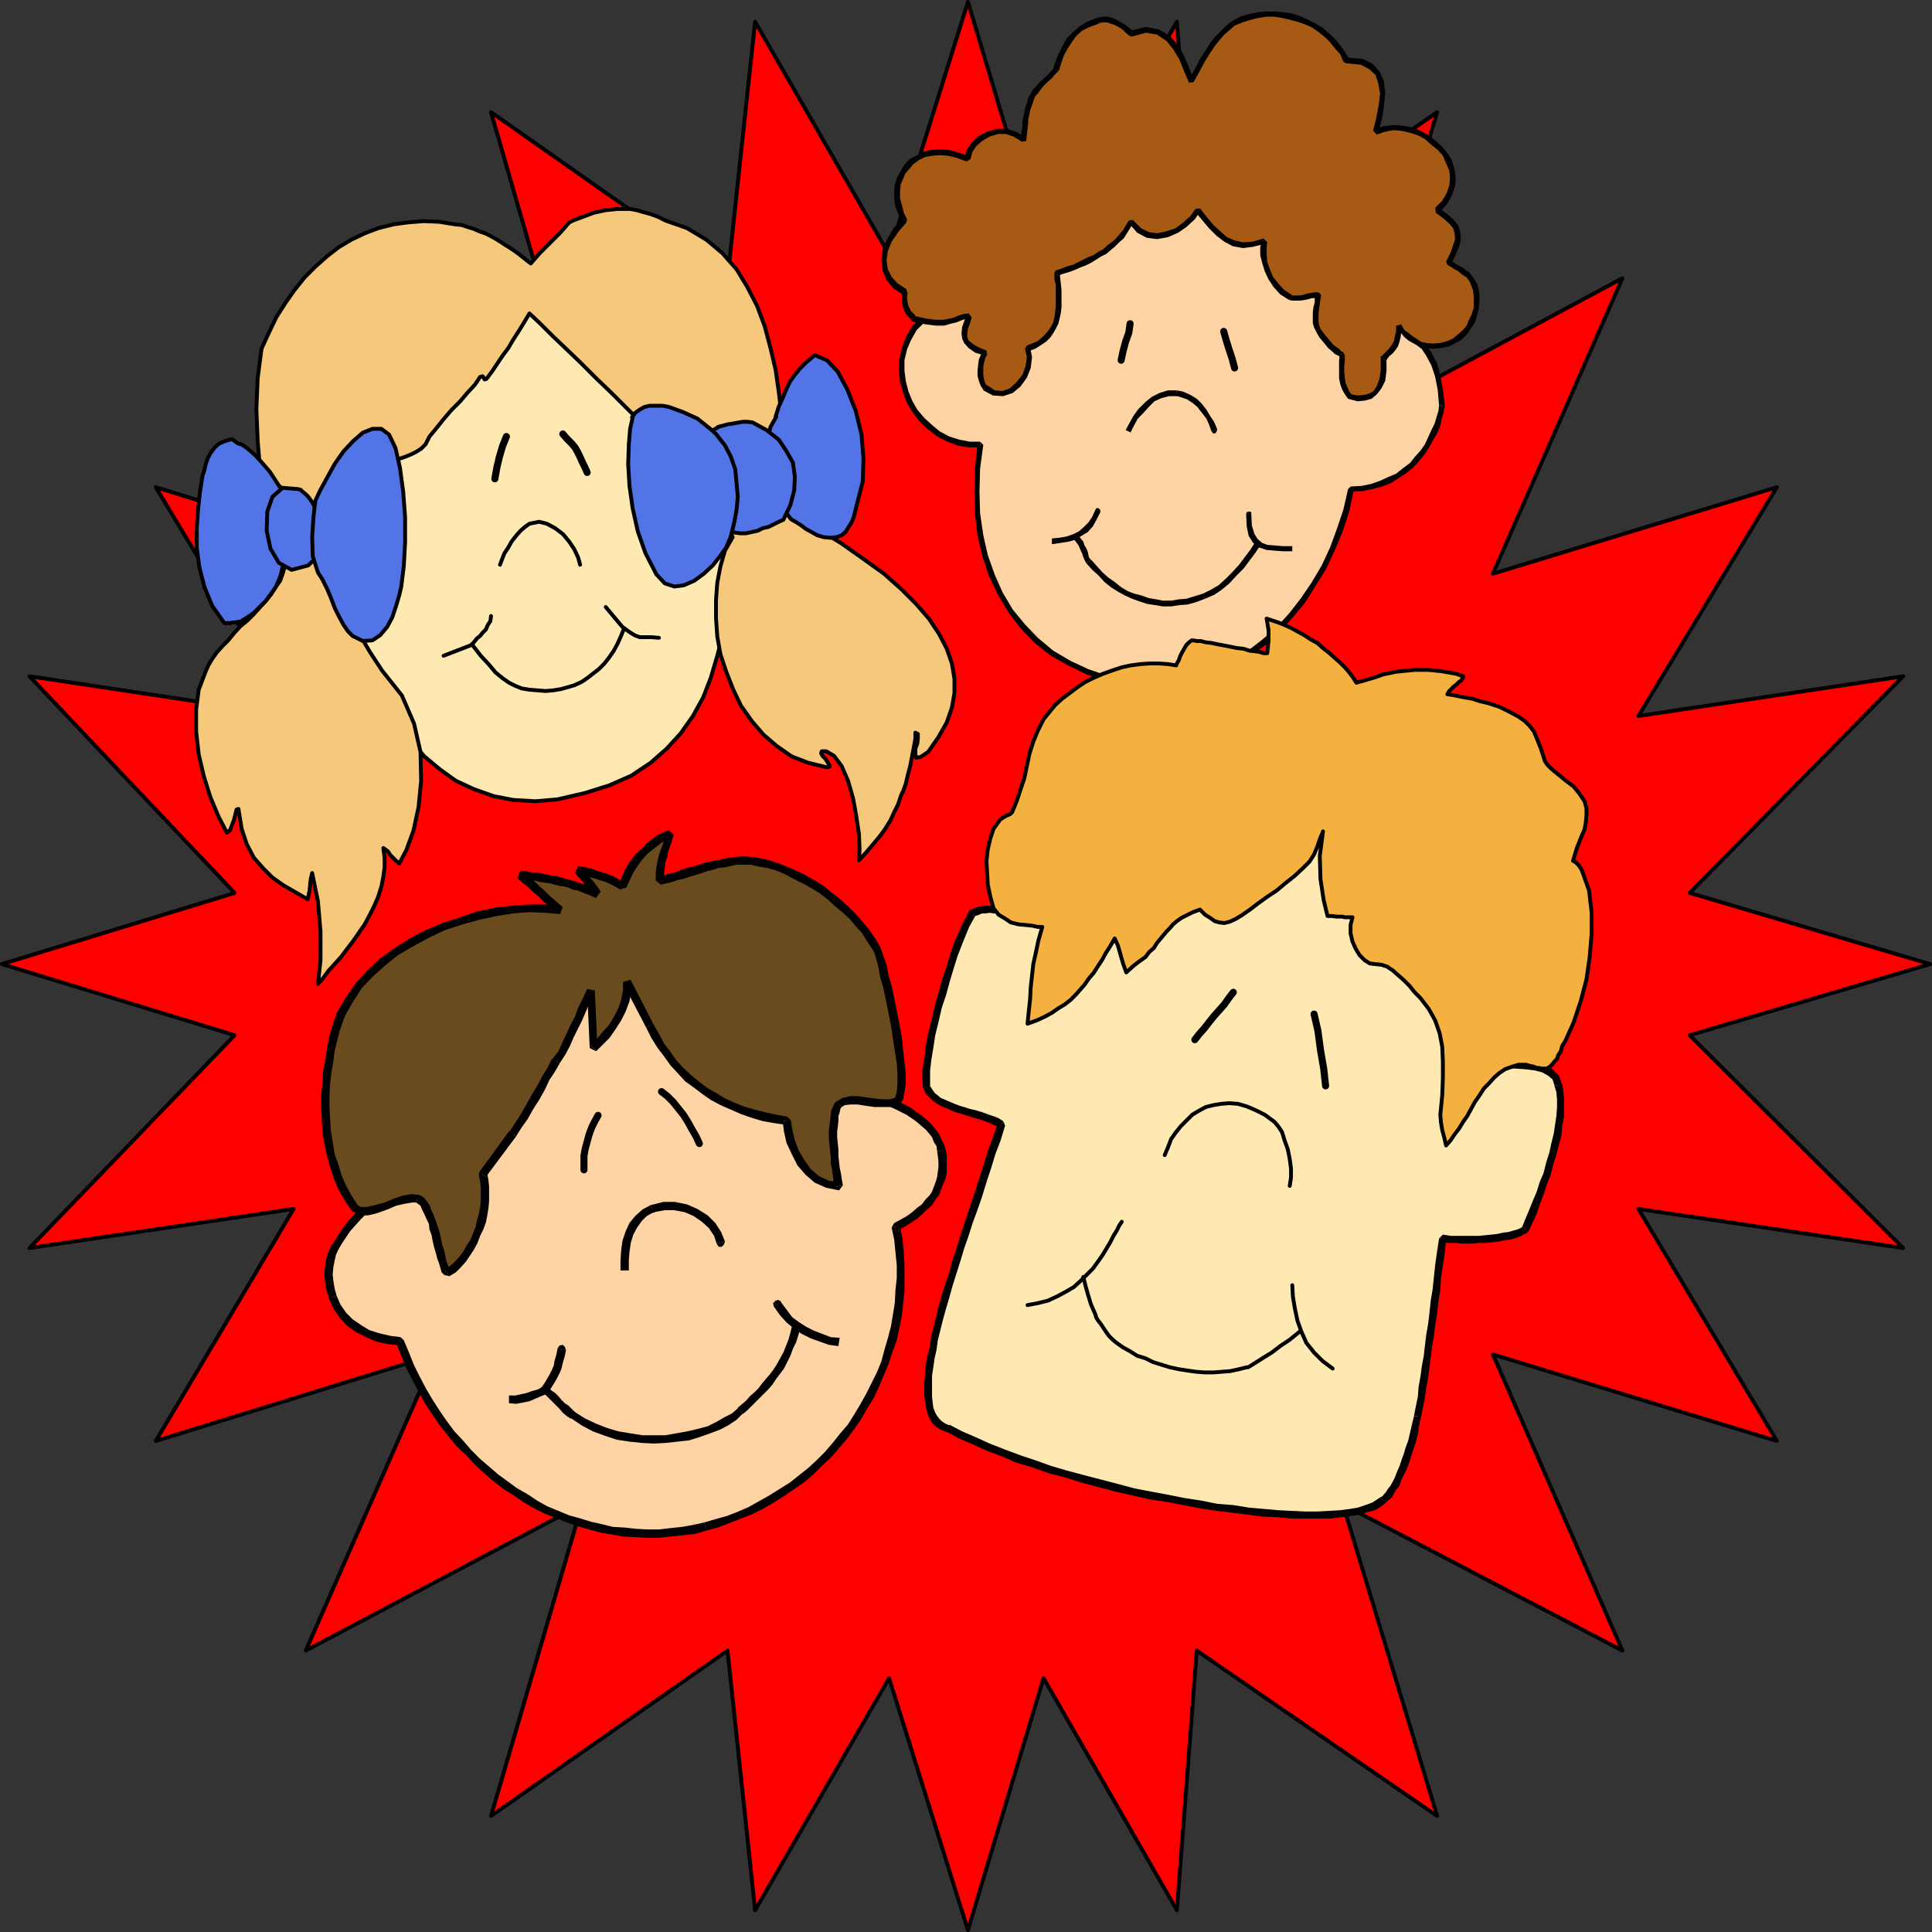
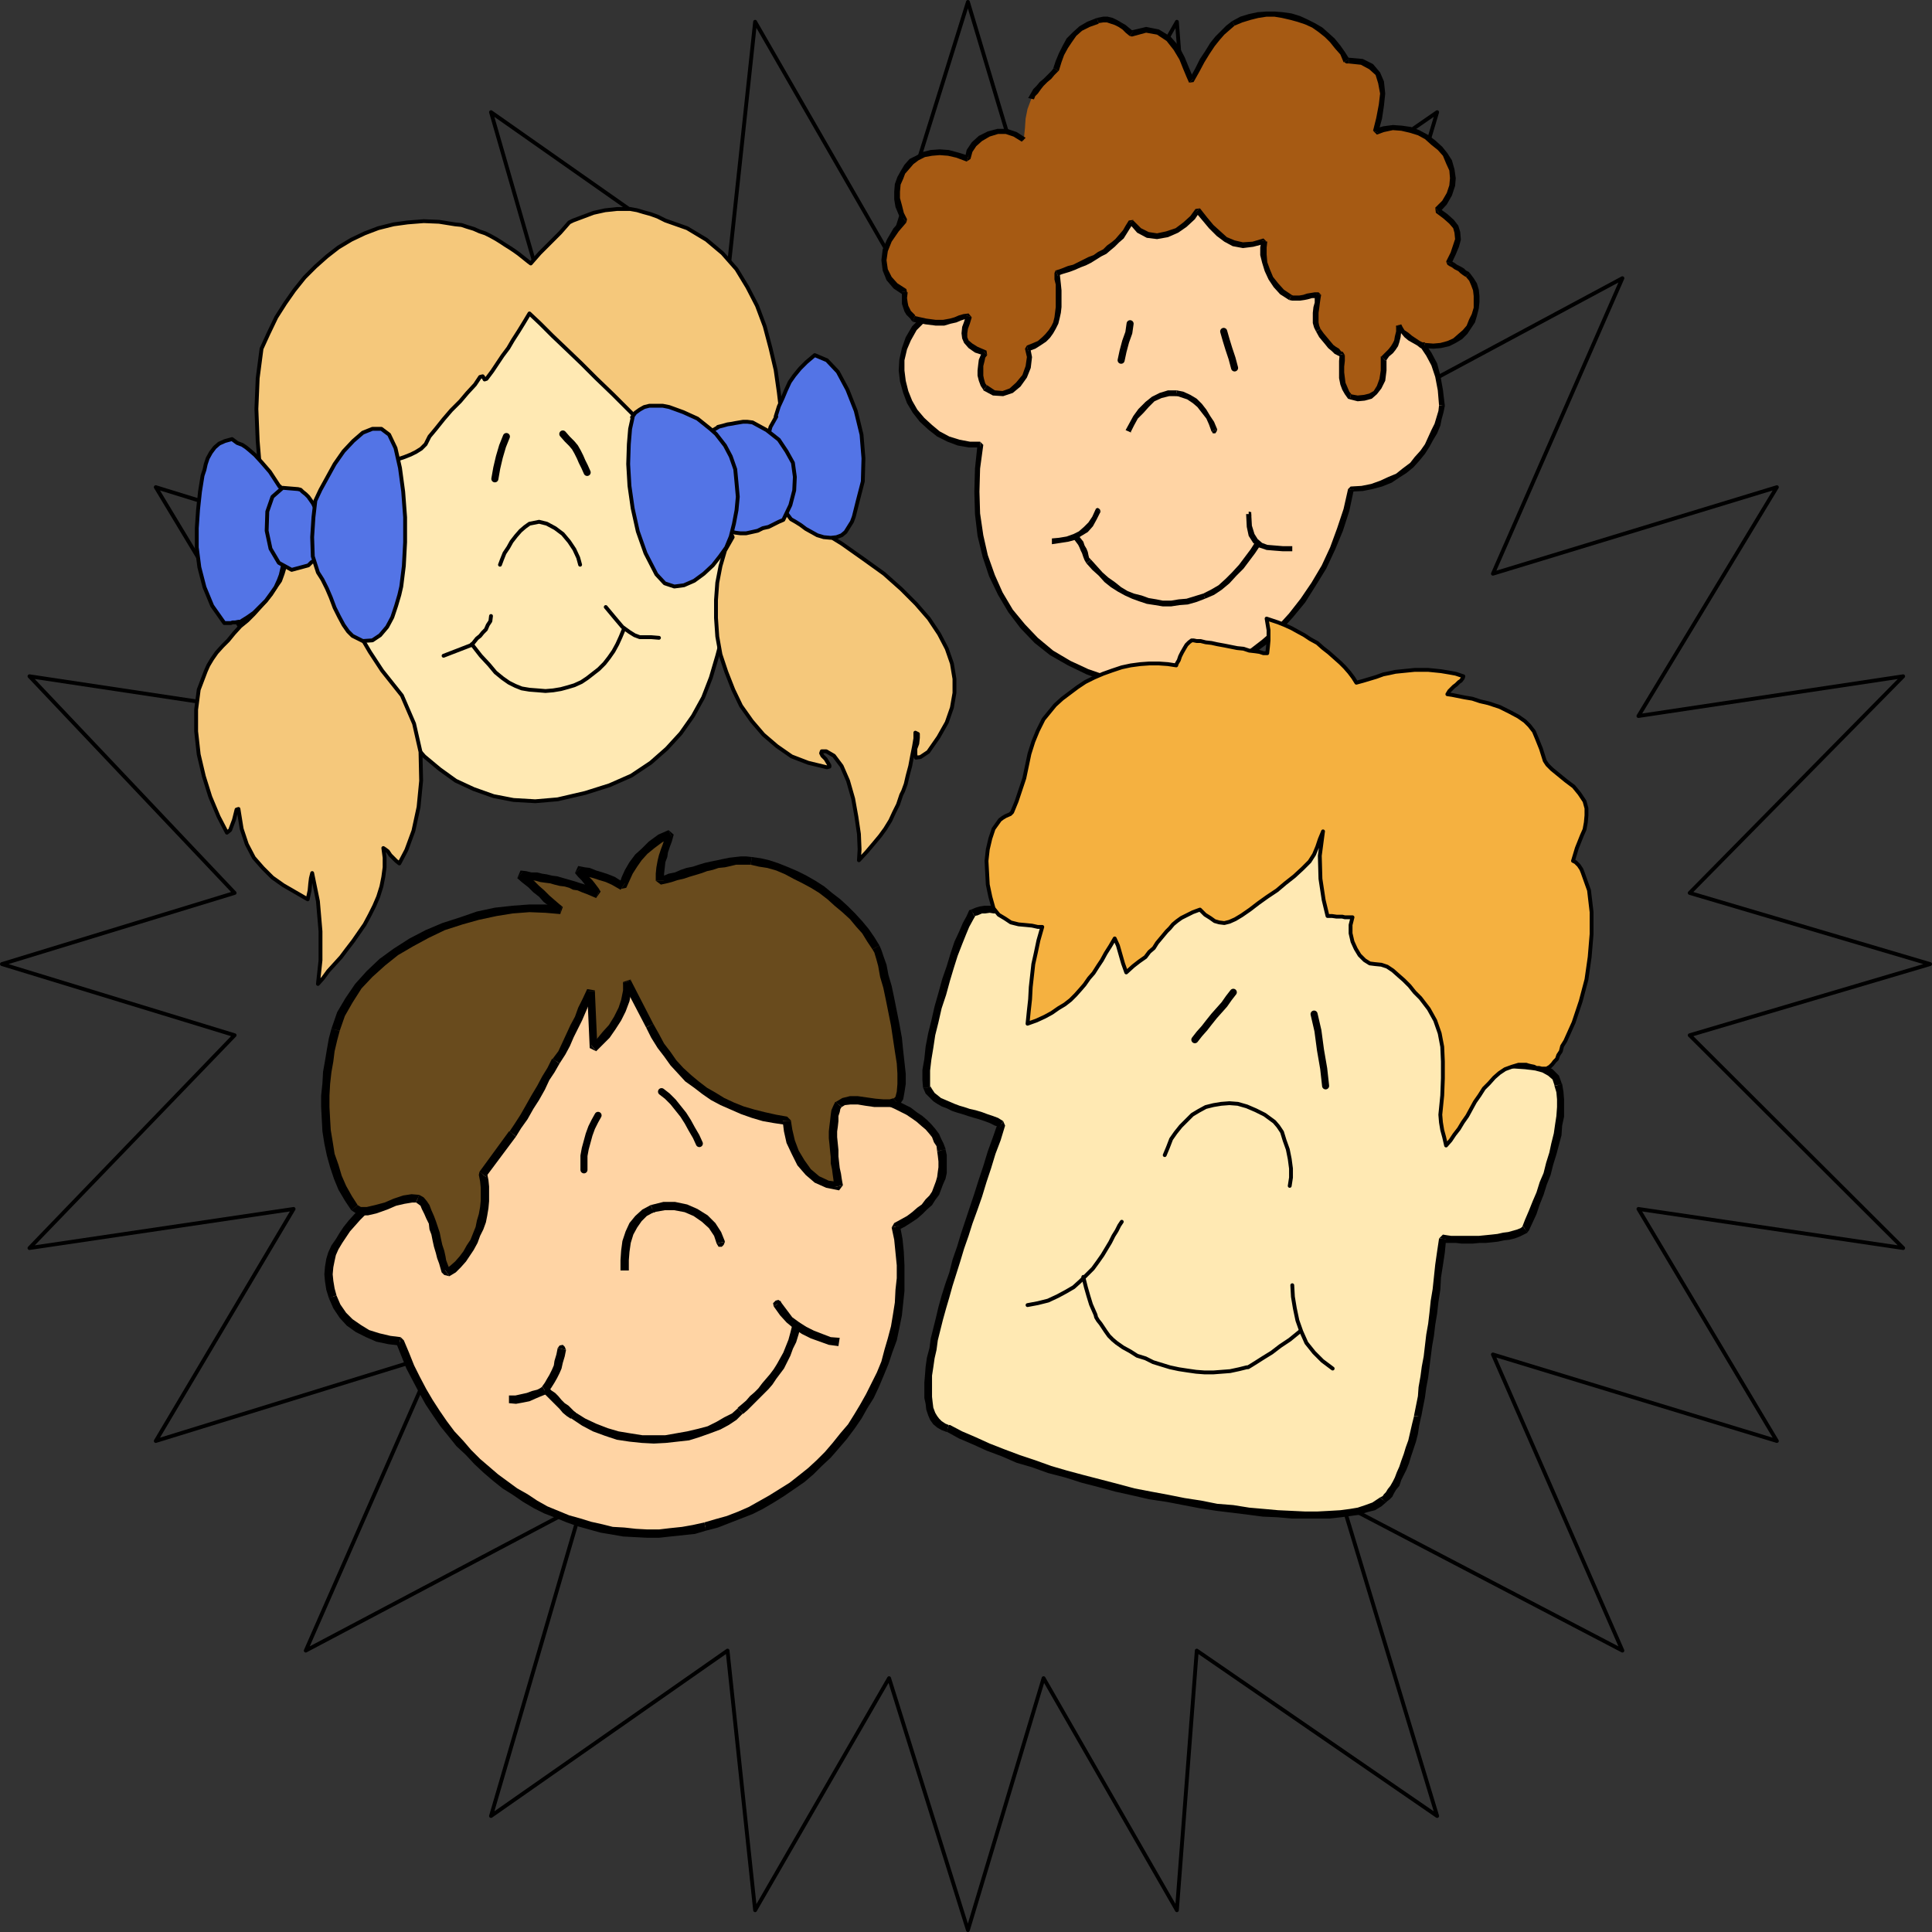
<svg xmlns="http://www.w3.org/2000/svg" xmlns:ns1="http://sodipodi.sourceforge.net/DTD/sodipodi-0.dtd" xmlns:ns2="http://www.inkscape.org/namespaces/inkscape" version="1.0" width="128.868mm" height="128.868mm" id="svg158" ns1:docname="Happy Kids.wmf">
  <rect width="100%" height="100%" fill="#333333" stroke="none" />
  <ns1:namedview id="namedview158" pagecolor="#ffffff" bordercolor="#000000" borderopacity="0.25" ns2:showpageshadow="2" ns2:pageopacity="0.0" ns2:pagecheckerboard="0" ns2:deskcolor="#d1d1d1" ns2:document-units="mm" />
  <defs id="defs1">
    <pattern id="WMFhbasepattern" patternUnits="userSpaceOnUse" width="6" height="6" x="0" y="0" />
  </defs>
-   <path style="fill:#ff0000;fill-opacity:1;fill-rule:evenodd;stroke:none" d="m 486.577,243.046 -60.6,17.938 53.813,53.651 -66.741,-9.858 34.906,58.499 -71.589,-21.816 32.643,74.659 -70.458,-36.845 23.755,78.538 -60.6,-41.693 -5.01,65.448 -33.613,-58.499 -19.069,63.509 -19.877,-63.509 -33.774,58.499 -6.949,-65.448 -59.63,41.693 22.947,-78.538 L 77.083,416.119 109.888,341.46 39.269,363.276 74.013,304.777 7.433,314.635 59.145,260.984 0.485,243.046 59.145,225.108 7.433,170.488 74.013,180.507 39.269,122.816 109.888,144.632 77.083,70.134 146.733,107.949 123.785,28.28 183.416,70.134 190.364,5.494 224.139,64.155 244.016,0.485 263.084,64.155 296.697,5.494 l 5.01,64.64 60.6,-41.854 -23.755,79.669 70.458,-37.814 -32.643,74.498 71.589,-21.816 -34.906,57.691 66.741,-10.019 -53.813,54.621 60.6,17.938 z" id="path1" />
  <path style="fill:none;stroke:#000000;stroke-width:0.97px;stroke-linecap:round;stroke-linejoin:round;stroke-miterlimit:4;stroke-dasharray:none;stroke-opacity:1" d="m 486.577,243.046 -60.6,17.938 53.813,53.651 -66.741,-9.858 34.906,58.499 -71.589,-21.816 32.643,74.659 -70.458,-36.845 23.755,78.538 -60.6,-41.693 -5.01,65.448 -33.613,-58.499 -19.069,63.509 -19.877,-63.509 -33.774,58.499 -6.949,-65.448 -59.63,41.693 22.947,-78.538 L 77.083,416.119 109.888,341.46 39.269,363.276 74.013,304.777 7.433,314.635 59.145,260.984 0.485,243.046 59.145,225.108 7.433,170.488 74.013,180.507 39.269,122.816 109.888,144.632 77.083,70.134 146.733,107.949 123.785,28.28 183.416,70.134 190.364,5.494 224.139,64.155 244.016,0.485 263.084,64.155 296.697,5.494 l 5.01,64.64 60.6,-41.854 -23.755,79.669 70.458,-37.814 -32.643,74.498 71.589,-21.816 -34.906,57.691 66.741,-10.019 -53.813,54.621 60.6,17.938 v 0" id="path2" />
  <path style="fill:#ffe9b3;fill-opacity:1;fill-rule:evenodd;stroke:none" d="m 124.593,78.699 5.979,-0.323 5.656,0.162 5.656,0.646 5.333,1.131 5.01,1.778 4.686,2.101 4.525,2.909 4.202,3.07 3.717,3.717 3.394,4.04 3.07,4.363 2.747,4.686 2.262,5.333 1.939,5.494 1.454,5.656 1.131,5.979 -0.485,6.302 -0.162,6.141 -0.646,6.141 -0.808,5.979 -0.97,5.818 -1.454,5.494 -1.616,5.494 -1.939,5.01 -2.586,4.686 -3.07,4.363 -3.555,3.878 -4.04,3.555 -4.848,3.232 -5.494,2.424 -6.141,1.939 -6.949,1.616 -5.656,0.485 -5.494,-0.323 -5.01,-0.97 -5.01,-1.778 -4.525,-2.101 -4.04,-2.909 -3.878,-3.232 -3.555,-4.04 -3.232,-4.202 -2.909,-4.686 -2.586,-5.01 -2.424,-5.494 -1.939,-5.494 -1.616,-5.818 -1.293,-5.979 -0.97,-5.979 -0.646,-5.979 -0.323,-6.141 0.162,-5.656 0.323,-5.656 0.97,-5.171 1.131,-5.171 1.616,-4.848 2.101,-4.686 2.424,-4.04 2.909,-3.878 3.232,-3.555 4.04,-3.07 4.202,-2.586 4.848,-1.939 5.333,-1.778 5.818,-0.97 v 0 z" id="path3" />
  <path style="fill:none;stroke:#000000;stroke-width:0.97px;stroke-linecap:round;stroke-linejoin:round;stroke-miterlimit:4;stroke-dasharray:none;stroke-opacity:1" d="m 124.593,78.699 5.979,-0.323 5.656,0.162 5.656,0.646 5.333,1.131 5.01,1.778 4.686,2.101 4.525,2.909 4.202,3.07 3.717,3.717 3.394,4.04 3.07,4.363 2.747,4.686 2.262,5.333 1.939,5.494 1.454,5.656 1.131,5.979 -0.485,6.302 -0.162,6.141 -0.646,6.141 -0.808,5.979 -0.97,5.818 -1.454,5.494 -1.616,5.494 -1.939,5.01 -2.586,4.686 -3.07,4.363 -3.555,3.878 -4.04,3.555 -4.848,3.232 -5.494,2.424 -6.141,1.939 -6.949,1.616 -5.656,0.485 -5.494,-0.323 -5.01,-0.97 -5.01,-1.778 -4.525,-2.101 -4.04,-2.909 -3.878,-3.232 -3.555,-4.04 -3.232,-4.202 -2.909,-4.686 -2.586,-5.01 -2.424,-5.494 -1.939,-5.494 -1.616,-5.818 -1.293,-5.979 -0.97,-5.979 -0.646,-5.979 -0.323,-6.141 0.162,-5.656 0.323,-5.656 0.97,-5.171 1.131,-5.171 1.616,-4.848 2.101,-4.686 2.424,-4.04 2.909,-3.878 3.232,-3.555 4.04,-3.07 4.202,-2.586 4.848,-1.939 5.333,-1.778 5.818,-0.97 v 0" id="path4" />
  <path style="fill:#f5c87b;fill-opacity:1;fill-rule:evenodd;stroke:none" d="m 133.805,66.417 -0.646,-0.485 -0.808,-0.646 -0.808,-0.646 -0.808,-0.646 -1.131,-0.808 -0.97,-0.646 -1.293,-0.808 -0.97,-0.646 -1.293,-0.808 -1.454,-0.808 -1.293,-0.646 -1.454,-0.485 -1.454,-0.646 -1.616,-0.485 -1.454,-0.485 -1.616,-0.162 -4.04,-0.646 -3.878,-0.162 -4.04,0.323 -3.555,0.485 -3.878,0.97 -3.394,1.293 -3.394,1.616 -3.232,1.939 -2.909,2.262 -2.909,2.586 -2.747,2.747 -2.586,3.232 -2.262,3.232 -2.262,3.555 -1.939,4.04 -1.778,3.878 -0.97,7.434 -0.323,7.757 0.323,8.08 0.646,7.757 1.778,1.778 1.616,2.586 1.131,2.909 1.131,3.394 0.646,3.555 0.485,3.394 -0.162,3.394 -0.485,3.07 -0.485,1.616 -0.646,1.778 -1.131,1.616 -1.131,1.778 -1.293,1.616 -1.616,1.778 -1.454,1.616 -1.616,1.616 -1.778,1.454 -1.616,1.778 -1.454,1.778 -1.454,1.454 -1.454,1.616 -1.131,1.616 -0.97,1.616 -0.646,1.454 -1.778,4.686 -0.646,5.01 v 5.494 l 0.646,5.818 1.293,5.494 1.616,5.171 2.101,5.01 2.101,4.04 0.808,-0.646 0.97,-2.586 0.646,-2.586 0.485,-0.162 0.808,5.01 1.293,3.878 1.778,3.394 2.262,2.586 2.424,2.424 2.747,1.939 3.07,1.778 3.07,1.778 0.485,-2.262 0.162,-1.778 0.162,-1.293 0.323,-1.293 1.454,7.11 0.646,7.595 v 7.272 l -0.646,5.979 1.293,-1.454 1.293,-1.778 1.616,-1.778 1.616,-1.778 1.454,-1.939 1.616,-2.101 1.454,-2.101 1.454,-2.101 1.293,-2.424 1.131,-2.262 0.97,-2.262 0.808,-2.586 0.485,-2.424 0.323,-2.424 v -2.424 l -0.323,-2.424 0.485,0.323 0.646,0.485 0.323,0.485 0.323,0.485 0.485,0.485 0.485,0.485 0.485,0.485 0.808,0.646 1.778,-3.394 1.778,-4.848 1.293,-5.979 0.646,-6.626 -0.162,-7.272 -1.616,-7.11 -3.07,-7.11 -5.01,-6.302 -3.07,-4.686 -2.747,-4.686 -2.101,-4.686 -1.778,-4.525 -1.778,-4.202 -1.616,-3.878 -1.778,-3.394 -1.778,-2.909 v -1.616 l 0.162,-2.101 0.485,-2.101 0.485,-2.101 0.808,-2.101 0.646,-1.939 0.646,-1.616 0.485,-1.454 1.293,-1.616 1.131,-0.646 1.131,-0.485 1.293,-0.485 1.454,-0.323 1.454,-0.323 1.616,-0.162 1.454,-0.162 1.616,-0.162 1.616,-0.485 1.454,-0.162 1.616,-0.323 1.454,-0.485 1.616,-0.646 1.293,-0.646 1.293,-0.808 1.131,-1.131 0.97,-1.939 1.616,-1.939 1.939,-2.424 1.939,-2.262 2.262,-2.262 1.778,-2.101 1.939,-2.101 1.293,-1.939 0.646,-0.162 0.323,0.485 0.162,0.323 0.485,-0.162 1.454,-1.939 1.293,-1.939 1.293,-1.939 1.454,-1.939 1.131,-1.939 1.454,-2.262 1.293,-2.101 1.454,-2.424 2.747,2.586 3.07,3.07 3.394,3.232 3.878,3.717 3.717,3.717 4.202,4.04 4.04,4.04 4.04,4.04 3.878,4.202 3.717,4.04 3.555,3.717 3.232,3.878 2.747,3.394 2.101,3.394 1.778,2.747 1.131,2.586 -1.939,3.394 -1.131,3.878 -0.808,4.202 -0.323,4.363 v 4.525 l 0.323,4.686 0.808,4.525 1.454,4.363 1.778,4.525 1.939,4.04 2.747,3.878 2.909,3.394 3.394,2.909 3.717,2.586 4.202,1.616 4.686,1.131 0.646,-0.162 v -0.323 l -0.485,-0.808 -0.485,-0.808 -0.808,-0.808 -0.323,-0.646 0.162,-0.485 h 1.131 l 1.939,1.131 1.939,2.586 1.616,3.717 1.293,4.525 0.808,4.525 0.646,4.363 0.162,3.878 -0.162,2.747 1.939,-2.101 1.778,-2.101 1.616,-1.939 1.293,-1.778 1.293,-2.101 0.97,-2.101 0.97,-1.939 0.808,-2.424 0.485,-0.97 0.646,-1.778 0.485,-2.101 0.646,-2.424 0.485,-2.586 0.485,-2.424 0.323,-1.939 v -1.454 l 0.646,0.323 v 0.97 l -0.162,1.454 -0.485,1.293 v 1.454 l 0.162,0.808 1.131,-0.162 1.939,-1.293 2.586,-3.717 2.101,-3.717 1.293,-3.717 0.646,-3.717 v -3.555 l -0.646,-3.878 -1.293,-3.717 -1.939,-3.717 -2.586,-3.878 -3.232,-3.717 -3.717,-3.717 -4.363,-3.878 -5.171,-3.717 -5.494,-3.878 -6.302,-3.878 -6.787,-3.717 -0.323,-4.202 -0.485,-4.848 -0.323,-5.01 -0.323,-5.333 -0.646,-5.656 -0.646,-5.494 -0.808,-5.656 -1.293,-5.494 -1.454,-5.494 -1.939,-5.171 -2.424,-4.686 -2.747,-4.525 -3.555,-4.04 -4.04,-3.394 -4.848,-2.909 -5.494,-1.939 -1.939,-0.97 -1.778,-0.646 -1.778,-0.485 -1.616,-0.485 -1.778,-0.323 h -1.778 -1.454 l -1.454,0.162 -1.616,0.162 -1.454,0.323 -1.454,0.323 -1.293,0.485 -1.293,0.485 -1.293,0.485 -1.293,0.485 -0.97,0.485 -1.131,1.293 -1.131,1.293 -1.293,1.293 -1.293,1.293 -1.293,1.293 -1.293,1.293 -1.131,1.293 -1.131,1.293 z" id="path5" />
  <path style="fill:none;stroke:#000000;stroke-width:0.97px;stroke-linecap:round;stroke-linejoin:round;stroke-miterlimit:4;stroke-dasharray:none;stroke-opacity:1" d="m 133.805,66.417 -0.646,-0.485 -0.808,-0.646 -0.808,-0.646 -0.808,-0.646 -1.131,-0.808 -0.97,-0.646 -1.293,-0.808 -0.97,-0.646 -1.293,-0.808 -1.454,-0.808 -1.293,-0.646 -1.454,-0.485 -1.454,-0.646 -1.616,-0.485 -1.454,-0.485 -1.616,-0.162 -4.04,-0.646 -3.878,-0.162 -4.04,0.323 -3.555,0.485 -3.878,0.97 -3.394,1.293 -3.394,1.616 -3.232,1.939 -2.909,2.262 -2.909,2.586 -2.747,2.747 -2.586,3.232 -2.262,3.232 -2.262,3.555 -1.939,4.04 -1.778,3.878 -0.97,7.434 -0.323,7.757 0.323,8.08 0.646,7.757 1.778,1.778 1.616,2.586 1.131,2.909 1.131,3.394 0.646,3.555 0.485,3.394 -0.162,3.394 -0.485,3.07 -0.485,1.616 -0.646,1.778 -1.131,1.616 -1.131,1.778 -1.293,1.616 -1.616,1.778 -1.454,1.616 -1.616,1.616 -1.778,1.454 -1.616,1.778 -1.454,1.778 -1.454,1.454 -1.454,1.616 -1.131,1.616 -0.97,1.616 -0.646,1.454 -1.778,4.686 -0.646,5.01 v 5.494 l 0.646,5.818 1.293,5.494 1.616,5.171 2.101,5.01 2.101,4.04 0.808,-0.646 0.97,-2.586 0.646,-2.586 0.485,-0.162 0.808,5.01 1.293,3.878 1.778,3.394 2.262,2.586 2.424,2.424 2.747,1.939 3.07,1.778 3.07,1.778 0.485,-2.262 0.162,-1.778 0.162,-1.293 0.323,-1.293 1.454,7.11 0.646,7.595 v 7.272 l -0.646,5.979 1.293,-1.454 1.293,-1.778 1.616,-1.778 1.616,-1.778 1.454,-1.939 1.616,-2.101 1.454,-2.101 1.454,-2.101 1.293,-2.424 1.131,-2.262 0.97,-2.262 0.808,-2.586 0.485,-2.424 0.323,-2.424 v -2.424 l -0.323,-2.424 0.485,0.323 0.646,0.485 0.323,0.485 0.323,0.485 0.485,0.485 0.485,0.485 0.485,0.485 0.808,0.646 1.778,-3.394 1.778,-4.848 1.293,-5.979 0.646,-6.626 -0.162,-7.272 -1.616,-7.11 -3.07,-7.11 -5.01,-6.302 -3.07,-4.686 -2.747,-4.686 -2.101,-4.686 -1.778,-4.525 -1.778,-4.202 -1.616,-3.878 -1.778,-3.394 -1.778,-2.909 v -1.616 l 0.162,-2.101 0.485,-2.101 0.485,-2.101 0.808,-2.101 0.646,-1.939 0.646,-1.616 0.485,-1.454 1.293,-1.616 1.131,-0.646 1.131,-0.485 1.293,-0.485 1.454,-0.323 1.454,-0.323 1.616,-0.162 1.454,-0.162 1.616,-0.162 1.616,-0.485 1.454,-0.162 1.616,-0.323 1.454,-0.485 1.616,-0.646 1.293,-0.646 1.293,-0.808 1.131,-1.131 0.97,-1.939 1.616,-1.939 1.939,-2.424 1.939,-2.262 2.262,-2.262 1.778,-2.101 1.939,-2.101 1.293,-1.939 0.646,-0.162 0.323,0.485 0.162,0.323 0.485,-0.162 1.454,-1.939 1.293,-1.939 1.293,-1.939 1.454,-1.939 1.131,-1.939 1.454,-2.262 1.293,-2.101 1.454,-2.424 2.747,2.586 3.07,3.07 3.394,3.232 3.878,3.717 3.717,3.717 4.202,4.04 4.04,4.04 4.04,4.04 3.878,4.202 3.717,4.04 3.555,3.717 3.232,3.878 2.747,3.394 2.101,3.394 1.778,2.747 1.131,2.586 -1.939,3.394 -1.131,3.878 -0.808,4.202 -0.323,4.363 v 4.525 l 0.323,4.686 0.808,4.525 1.454,4.363 1.778,4.525 1.939,4.04 2.747,3.878 2.909,3.394 3.394,2.909 3.717,2.586 4.202,1.616 4.686,1.131 0.646,-0.162 v -0.323 l -0.485,-0.808 -0.485,-0.808 -0.808,-0.808 -0.323,-0.646 0.162,-0.485 h 1.131 l 1.939,1.131 1.939,2.586 1.616,3.717 1.293,4.525 0.808,4.525 0.646,4.363 0.162,3.878 -0.162,2.747 1.939,-2.101 1.778,-2.101 1.616,-1.939 1.293,-1.778 1.293,-2.101 0.97,-2.101 0.97,-1.939 0.808,-2.424 0.485,-0.97 0.646,-1.778 0.485,-2.101 0.646,-2.424 0.485,-2.586 0.485,-2.424 0.323,-1.939 v -1.454 l 0.646,0.323 v 0.97 l -0.162,1.454 -0.485,1.293 v 1.454 l 0.162,0.808 1.131,-0.162 1.939,-1.293 2.586,-3.717 2.101,-3.717 1.293,-3.717 0.646,-3.717 v -3.555 l -0.646,-3.878 -1.293,-3.717 -1.939,-3.717 -2.586,-3.878 -3.232,-3.717 -3.717,-3.717 -4.363,-3.878 -5.171,-3.717 -5.494,-3.878 -6.302,-3.878 -6.787,-3.717 -0.323,-4.202 -0.485,-4.848 -0.323,-5.01 -0.323,-5.333 -0.646,-5.656 -0.646,-5.494 -0.808,-5.656 -1.293,-5.494 -1.454,-5.494 -1.939,-5.171 -2.424,-4.686 -2.747,-4.525 -3.555,-4.04 -4.04,-3.394 -4.848,-2.909 -5.494,-1.939 -1.939,-0.97 -1.778,-0.646 -1.778,-0.485 -1.616,-0.485 -1.778,-0.323 h -1.778 -1.454 l -1.454,0.162 -1.616,0.162 -1.454,0.323 -1.454,0.323 -1.293,0.485 -1.293,0.485 -1.293,0.485 -1.293,0.485 -0.97,0.485 -1.131,1.293 -1.131,1.293 -1.293,1.293 -1.293,1.293 -1.293,1.293 -1.293,1.293 -1.131,1.293 -1.131,1.293 v 0" id="path6" />
  <path style="fill:none;stroke:#000000;stroke-width:0.97px;stroke-linecap:round;stroke-linejoin:round;stroke-miterlimit:4;stroke-dasharray:none;stroke-opacity:1" d="m 146.248,142.369 -0.485,-1.778 -0.97,-2.101 -1.293,-1.939 -1.616,-1.939 -1.939,-1.454 -2.101,-1.131 -1.939,-0.485 -2.424,0.485 -1.131,0.808 -1.131,0.97 -1.131,1.293 -1.131,1.454 -0.808,1.454 -0.97,1.454 -0.646,1.616 -0.485,1.293" id="path7" />
  <path style="fill:none;stroke:#000000;stroke-width:0.97px;stroke-linecap:round;stroke-linejoin:round;stroke-miterlimit:4;stroke-dasharray:none;stroke-opacity:1" d="m 123.785,155.297 -0.162,1.293 -0.646,0.97 -0.485,1.131 -0.808,0.808 -0.646,0.808 -0.808,0.646 -0.646,0.808 -0.646,0.808 -7.11,2.747" id="path8" />
  <path style="fill:none;stroke:#000000;stroke-width:0.97px;stroke-linecap:round;stroke-linejoin:round;stroke-miterlimit:4;stroke-dasharray:none;stroke-opacity:1" d="m 152.712,153.035 2.424,2.909 1.778,2.101 1.778,1.293 1.293,0.808 1.293,0.485 h 1.293 1.616 l 1.939,0.162" id="path9" />
  <path style="fill:none;stroke:#000000;stroke-width:0.97px;stroke-linecap:round;stroke-linejoin:round;stroke-miterlimit:4;stroke-dasharray:none;stroke-opacity:1" d="m 157.237,158.691 -0.808,1.939 -0.808,1.778 -0.97,1.778 -1.131,1.616 -1.131,1.454 -1.454,1.454 -1.454,1.131 -1.454,1.131 -1.454,0.97 -1.778,0.808 -1.616,0.485 -1.778,0.485 -1.939,0.323 -1.939,0.162 -1.939,-0.162 -2.101,-0.162 -1.939,-0.323 -1.616,-0.646 -1.616,-0.808 -1.616,-1.131 -1.778,-1.454 -1.616,-1.939 -2.101,-2.262 -2.262,-2.909" id="path10" />
  <path style="fill:#5374e6;fill-opacity:1;fill-rule:evenodd;stroke:none" d="m 195.536,105.04 0.808,-2.586 0.97,-2.101 0.808,-1.939 0.97,-2.101 1.131,-1.616 1.454,-1.778 1.616,-1.616 2.101,-1.778 3.07,1.293 2.747,2.909 2.424,4.525 2.101,5.333 1.454,5.979 0.485,5.979 -0.162,5.818 -1.293,5.01 -0.323,1.293 -0.323,1.293 -0.323,1.293 -0.485,1.293 -0.808,1.293 -0.808,1.293 -0.97,0.808 -1.293,0.485 -1.454,0.162 -1.778,-0.162 -1.616,-0.485 -1.454,-0.808 -1.454,-0.808 -1.293,-0.97 -1.293,-0.808 -1.131,-0.646 -1.939,-2.586 -1.454,-3.07 -1.454,-3.555 -0.808,-3.717 -0.485,-3.717 0.162,-3.555 0.808,-3.07 1.454,-2.586 v 0 z" id="path11" />
  <path style="fill:none;stroke:#000000;stroke-width:0.97px;stroke-linecap:round;stroke-linejoin:round;stroke-miterlimit:4;stroke-dasharray:none;stroke-opacity:1" d="m 195.536,105.04 0.808,-2.586 0.97,-2.101 0.808,-1.939 0.97,-2.101 1.131,-1.616 1.454,-1.778 1.616,-1.616 2.101,-1.778 3.07,1.293 2.747,2.909 2.424,4.525 2.101,5.333 1.454,5.979 0.485,5.979 -0.162,5.818 -1.293,5.01 -0.323,1.293 -0.323,1.293 -0.323,1.293 -0.485,1.293 -0.808,1.293 -0.808,1.293 -0.97,0.808 -1.293,0.485 -1.454,0.162 -1.778,-0.162 -1.616,-0.485 -1.454,-0.808 -1.454,-0.808 -1.293,-0.97 -1.293,-0.808 -1.131,-0.646 -1.939,-2.586 -1.454,-3.07 -1.454,-3.555 -0.808,-3.717 -0.485,-3.717 0.162,-3.555 0.808,-3.07 1.454,-2.586 v 0" id="path12" />
  <path style="fill:#5374e6;fill-opacity:1;fill-rule:evenodd;stroke:none" d="m 180.992,107.625 1.293,-0.323 1.131,-0.323 1.131,-0.162 0.808,-0.162 0.97,-0.162 0.97,-0.162 h 1.131 l 1.293,0.162 3.555,1.939 3.07,2.424 1.939,2.909 1.616,2.909 0.485,3.555 -0.162,3.394 -0.97,3.717 -1.778,3.717 -1.131,0.485 -1.293,0.646 -1.293,0.646 -1.454,0.323 -1.293,0.646 -1.454,0.323 -1.454,0.323 h -1.454 l -1.293,-0.162 -1.131,-0.323 -0.808,-0.808 -0.97,-0.808 -0.485,-1.454 v -1.778 -1.939 l 0.485,-2.747 -0.162,-0.97 -0.646,-1.939 -0.97,-2.586 -0.97,-2.909 -0.646,-2.909 v -2.586 l 0.485,-1.939 1.616,-0.97 v 0 z" id="path13" />
  <path style="fill:none;stroke:#000000;stroke-width:0.97px;stroke-linecap:round;stroke-linejoin:round;stroke-miterlimit:4;stroke-dasharray:none;stroke-opacity:1" d="m 180.992,107.625 1.293,-0.323 1.131,-0.323 1.131,-0.162 0.808,-0.162 0.97,-0.162 0.97,-0.162 h 1.131 l 1.293,0.162 3.555,1.939 3.07,2.424 1.939,2.909 1.616,2.909 0.485,3.555 -0.162,3.394 -0.97,3.717 -1.778,3.717 -1.131,0.485 -1.293,0.646 -1.293,0.646 -1.454,0.323 -1.293,0.646 -1.454,0.323 -1.454,0.323 h -1.454 l -1.293,-0.162 -1.131,-0.323 -0.808,-0.808 -0.97,-0.808 -0.485,-1.454 v -1.778 -1.939 l 0.485,-2.747 -0.162,-0.97 -0.646,-1.939 -0.97,-2.586 -0.97,-2.909 -0.646,-2.909 v -2.586 l 0.485,-1.939 1.616,-0.97 v 0" id="path14" />
  <path style="fill:#5374e6;fill-opacity:1;fill-rule:evenodd;stroke:none" d="m 159.337,105.201 0.808,-1.131 1.131,-0.808 1.131,-0.646 1.293,-0.323 h 1.778 1.616 l 1.616,0.323 1.778,0.646 1.778,0.646 1.778,0.808 1.778,0.808 1.616,1.293 1.616,1.293 1.454,1.293 1.131,1.454 1.131,1.454 1.454,2.747 1.131,3.232 0.323,3.394 0.323,3.555 -0.323,3.394 -0.646,3.394 -0.808,3.232 -1.131,2.747 -1.616,2.262 -1.778,2.262 -2.262,2.101 -2.424,1.778 -2.586,1.131 -2.424,0.323 -2.424,-0.808 -2.101,-2.262 -2.747,-5.333 -1.939,-5.494 -1.293,-5.818 -0.808,-5.656 -0.323,-5.494 0.162,-5.01 0.323,-3.878 0.646,-2.909 v 0 z" id="path15" />
  <path style="fill:none;stroke:#000000;stroke-width:0.97px;stroke-linecap:round;stroke-linejoin:round;stroke-miterlimit:4;stroke-dasharray:none;stroke-opacity:1" d="m 159.337,105.201 0.808,-1.131 1.131,-0.808 1.131,-0.646 1.293,-0.323 h 1.778 1.616 l 1.616,0.323 1.778,0.646 1.778,0.646 1.778,0.808 1.778,0.808 1.616,1.293 1.616,1.293 1.454,1.293 1.131,1.454 1.131,1.454 1.454,2.747 1.131,3.232 0.323,3.394 0.323,3.555 -0.323,3.394 -0.646,3.394 -0.808,3.232 -1.131,2.747 -1.616,2.262 -1.778,2.262 -2.262,2.101 -2.424,1.778 -2.586,1.131 -2.424,0.323 -2.424,-0.808 -2.101,-2.262 -2.747,-5.333 -1.939,-5.494 -1.293,-5.818 -0.808,-5.656 -0.323,-5.494 0.162,-5.01 0.323,-3.878 0.646,-2.909 v 0" id="path16" />
  <path style="fill:#5374e6;fill-opacity:1;fill-rule:evenodd;stroke:none" d="m 70.457,122.654 -2.424,-3.717 -2.101,-2.424 -1.616,-1.778 -1.293,-1.131 -0.97,-0.808 -0.97,-0.646 -1.293,-0.485 -1.293,-0.97 -1.778,0.485 -1.454,0.646 -1.131,0.97 -0.97,1.293 -0.808,1.454 -0.485,1.454 -0.323,1.454 -0.485,1.454 -0.646,4.04 -0.485,4.525 -0.323,4.686 v 4.848 l 0.646,5.01 1.293,5.01 1.939,4.686 3.07,4.363 h 0.485 0.485 0.646 l 0.485,-0.162 h 0.646 l 0.808,-0.162 h 0.485 l 0.485,-0.323 1.293,-0.808 1.616,-1.131 1.454,-1.454 1.616,-1.616 1.293,-1.778 1.131,-1.616 0.808,-1.778 0.485,-1.293 0.97,-4.202 0.323,-4.04 0.162,-4.363 -0.323,-5.01 -0.162,-1.131 -0.323,-0.97 -0.323,-1.131 -0.485,-1.454 v 0 z" id="path17" />
  <path style="fill:none;stroke:#000000;stroke-width:0.97px;stroke-linecap:round;stroke-linejoin:round;stroke-miterlimit:4;stroke-dasharray:none;stroke-opacity:1" d="m 70.457,122.654 -2.424,-3.717 -2.101,-2.424 -1.616,-1.778 -1.293,-1.131 -0.97,-0.808 -0.97,-0.646 -1.293,-0.485 -1.293,-0.97 -1.778,0.485 -1.454,0.646 -1.131,0.97 -0.97,1.293 -0.808,1.454 -0.485,1.454 -0.323,1.454 -0.485,1.454 -0.646,4.04 -0.485,4.525 -0.323,4.686 v 4.848 l 0.646,5.01 1.293,5.01 1.939,4.686 3.07,4.363 h 0.485 0.485 0.646 l 0.485,-0.162 h 0.646 l 0.808,-0.162 h 0.485 l 0.485,-0.323 1.293,-0.808 1.616,-1.131 1.454,-1.454 1.616,-1.616 1.293,-1.778 1.131,-1.616 0.808,-1.778 0.485,-1.293 0.97,-4.202 0.323,-4.04 0.162,-4.363 -0.323,-5.01 -0.162,-1.131 -0.323,-0.97 -0.323,-1.131 -0.485,-1.454 v 0" id="path18" />
  <path style="fill:#5374e6;fill-opacity:1;fill-rule:evenodd;stroke:none" d="m 75.144,123.301 -3.878,-0.323 -2.586,2.262 -1.293,3.717 -0.162,4.848 0.97,4.525 2.101,3.555 3.232,1.778 4.202,-1.131 0.323,-0.323 0.485,-0.485 0.323,-0.162 0.485,-0.323 0.162,-0.646 0.323,-0.646 0.485,-0.646 0.323,-0.97 0.323,-1.939 0.162,-1.778 -0.162,-1.778 -0.162,-1.454 -0.485,-1.454 -0.646,-1.454 -0.808,-1.616 -1.131,-1.616 -0.646,-0.646 -0.808,-0.646 -0.485,-0.485 z" id="path19" />
  <path style="fill:none;stroke:#000000;stroke-width:0.97px;stroke-linecap:round;stroke-linejoin:round;stroke-miterlimit:4;stroke-dasharray:none;stroke-opacity:1" d="m 75.144,123.301 -3.878,-0.323 -2.586,2.262 -1.293,3.717 -0.162,4.848 0.97,4.525 2.101,3.555 3.232,1.778 4.202,-1.131 0.323,-0.323 0.485,-0.485 0.323,-0.162 0.485,-0.323 0.162,-0.646 0.323,-0.646 0.485,-0.646 0.323,-0.97 0.323,-1.939 0.162,-1.778 -0.162,-1.778 -0.162,-1.454 -0.485,-1.454 -0.646,-1.454 -0.808,-1.616 -1.131,-1.616 -0.646,-0.646 -0.808,-0.646 -0.485,-0.485 -0.646,-0.162 v 0" id="path20" />
  <path style="fill:#5374e6;fill-opacity:1;fill-rule:evenodd;stroke:none" d="m 79.507,126.209 1.293,-2.747 1.778,-3.232 1.778,-3.232 2.262,-3.232 2.424,-2.586 2.424,-2.101 2.424,-0.97 h 2.262 l 1.939,1.454 1.616,3.394 1.131,5.01 0.808,5.979 0.485,6.464 v 6.302 l -0.323,5.979 -0.646,5.171 -0.485,2.101 -0.808,2.747 -0.97,2.909 -1.293,2.424 -1.778,2.101 -1.939,1.293 -2.424,0.162 -2.586,-1.293 -1.131,-1.131 -1.131,-1.616 -1.131,-2.101 -1.131,-2.262 -0.97,-2.586 -0.97,-2.262 -1.131,-2.262 -1.131,-1.778 -1.293,-4.04 -0.162,-4.848 0.323,-5.01 0.485,-4.202 z" id="path21" />
  <path style="fill:none;stroke:#000000;stroke-width:0.97px;stroke-linecap:round;stroke-linejoin:round;stroke-miterlimit:4;stroke-dasharray:none;stroke-opacity:1" d="m 79.507,126.209 1.293,-2.747 1.778,-3.232 1.778,-3.232 2.262,-3.232 2.424,-2.586 2.424,-2.101 2.424,-0.97 h 2.262 l 1.939,1.454 1.616,3.394 1.131,5.01 0.808,5.979 0.485,6.464 v 6.302 l -0.323,5.979 -0.646,5.171 -0.485,2.101 -0.808,2.747 -0.97,2.909 -1.293,2.424 -1.778,2.101 -1.939,1.293 -2.424,0.162 -2.586,-1.293 -1.131,-1.131 -1.131,-1.616 -1.131,-2.101 -1.131,-2.262 -0.97,-2.586 -0.97,-2.262 -1.131,-2.262 -1.131,-1.778 -1.293,-4.04 -0.162,-4.848 0.323,-5.01 0.485,-4.202 v 0" id="path22" />
  <path style="fill:none;stroke:#000000;stroke-width:1.778px;stroke-linecap:round;stroke-linejoin:round;stroke-miterlimit:4;stroke-dasharray:none;stroke-opacity:1" d="m 141.885,109.403 1.131,1.293 1.131,1.131 0.808,0.97 0.646,1.131 0.646,1.293 0.485,1.131 0.646,1.293 0.646,1.454" id="path23" />
  <path style="fill:none;stroke:#000000;stroke-width:1.778px;stroke-linecap:round;stroke-linejoin:round;stroke-miterlimit:4;stroke-dasharray:none;stroke-opacity:1" d="m 127.664,110.049 -0.97,2.424 -0.808,2.747 -0.646,2.747 -0.485,2.747" id="path24" />
  <path style="fill:#ffd4a4;fill-opacity:1;fill-rule:evenodd;stroke:none" d="m 293.304,47.995 3.232,0.162 3.07,0.485 3.07,0.485 2.909,0.97 3.07,1.131 2.586,1.293 2.909,1.616 2.586,1.778 2.747,1.939 2.424,2.262 2.262,2.262 2.262,2.586 2.101,2.747 1.939,2.909 1.939,3.07 1.778,2.909 2.424,0.808 2.586,0.646 2.586,0.808 2.424,0.485 2.586,0.646 2.101,0.808 2.262,0.808 2.262,0.97 2.101,1.293 1.778,1.454 1.616,1.939 1.293,1.939 1.293,2.586 0.97,3.07 0.646,3.555 0.323,3.878 -0.162,1.454 -0.485,1.778 -0.485,1.454 -0.646,1.778 -0.97,1.778 -0.97,1.778 -1.131,1.616 -1.293,1.778 -1.454,1.454 -1.778,1.454 -1.616,1.293 -1.939,0.97 -2.262,1.131 -2.424,0.646 -2.424,0.485 -2.909,0.162 -1.131,5.171 -1.454,5.01 -1.939,4.848 -2.262,4.686 -2.424,4.202 -2.909,4.202 -2.909,3.717 -3.232,3.555 -3.394,3.07 -3.717,2.909 -3.878,2.424 -3.878,1.939 -4.04,1.778 -4.04,1.131 -4.04,0.808 -4.363,0.162 -5.979,-0.646 -5.656,-1.131 -5.01,-1.778 -4.686,-2.101 -4.525,-2.586 -3.717,-3.232 -3.555,-3.555 -2.909,-3.878 -2.747,-4.363 -2.101,-4.525 -1.616,-4.848 -1.293,-5.333 -0.646,-5.333 -0.162,-5.656 0.162,-5.818 0.646,-6.141 h -2.747 l -2.747,-0.323 -2.424,-0.97 -2.586,-1.293 -2.101,-1.616 -1.939,-1.939 -1.778,-2.262 -1.454,-2.262 -0.97,-2.586 -0.646,-2.586 -0.323,-2.747 V 90.819 l 0.646,-2.909 0.97,-2.586 1.454,-2.586 2.262,-2.262 0.808,-0.485 0.97,-0.323 0.97,-0.323 0.97,-0.323 1.293,-0.162 h 1.131 1.293 1.131 l 1.293,0.323 1.293,0.162 1.454,0.162 1.454,0.162 1.293,0.323 1.454,0.162 1.293,0.162 1.454,0.162 1.293,-1.293 1.454,-1.778 1.778,-2.101 1.778,-2.424 2.262,-2.586 2.262,-2.747 2.586,-2.747 2.586,-2.747 2.909,-2.909 2.909,-2.424 3.07,-2.262 3.07,-2.101 3.232,-1.939 3.232,-1.293 3.394,-0.646 3.394,-0.485 v 0 z" id="path25" />
  <path style="fill:#000000;fill-opacity:1;fill-rule:evenodd;stroke:none" d="m 334.35,75.952 0.485,0.323 -1.939,-3.07 -1.778,-3.07 -1.939,-2.909 -2.101,-2.747 -2.262,-2.586 -2.586,-2.424 -2.262,-2.262 -2.747,-1.939 -2.747,-1.616 -2.747,-1.778 -2.909,-1.293 -2.909,-1.131 -3.07,-0.97 -3.07,-0.646 -3.07,-0.323 -3.232,-0.162 v 1.454 h 2.909 l 3.07,0.485 2.909,0.485 3.07,0.97 2.909,1.131 2.586,1.131 2.909,1.778 2.424,1.778 2.747,1.778 2.424,2.262 2.101,2.262 2.424,2.424 1.939,2.909 1.939,2.586 1.939,3.07 1.616,3.232 0.485,0.323 z" id="path26" />
  <path style="fill:#000000;fill-opacity:1;fill-rule:evenodd;stroke:none" d="m 364.246,102.293 v 0 l -0.485,-4.04 -0.646,-3.555 -0.808,-3.07 -1.454,-2.747 -1.454,-2.101 -1.778,-1.778 -1.778,-1.778 -2.101,-1.131 -2.262,-1.293 -2.262,-0.808 -2.262,-0.646 -2.424,-0.646 -2.747,-0.646 -2.424,-0.646 -2.424,-0.646 -2.586,-0.808 -0.485,1.454 2.586,0.808 2.586,0.646 2.586,0.646 2.424,0.485 2.424,0.808 2.262,0.646 2.262,0.808 2.101,0.97 1.778,1.293 1.939,1.293 1.454,1.939 1.293,1.939 1.293,2.424 0.97,2.909 0.646,3.394 0.323,3.878 v -0.162 l 1.454,0.162 z" id="path27" />
  <path style="fill:#000000;fill-opacity:1;fill-rule:evenodd;stroke:none" d="m 341.299,123.301 -0.808,0.646 3.07,-0.162 2.424,-0.485 2.424,-0.646 2.424,-0.97 1.939,-1.293 1.778,-1.131 1.778,-1.454 1.454,-1.616 1.454,-1.778 1.131,-1.778 0.97,-1.778 0.97,-1.616 0.808,-1.939 0.323,-1.616 0.485,-1.778 0.323,-1.616 -1.454,-0.162 -0.162,1.454 -0.485,1.616 -0.485,1.616 -0.808,1.616 -0.808,1.778 -0.808,1.778 -1.131,1.616 -1.454,1.616 -1.131,1.454 -1.939,1.454 -1.616,1.293 -1.939,0.808 -2.101,0.97 -2.262,0.808 -2.424,0.485 -2.747,0.162 -0.646,0.646 1.454,0.162 v 0 z" id="path28" />
  <path style="fill:#000000;fill-opacity:1;fill-rule:evenodd;stroke:none" d="m 290.88,173.558 4.363,-0.162 4.202,-0.646 4.202,-1.293 4.202,-1.778 3.878,-2.101 3.878,-2.424 3.717,-2.747 3.394,-3.232 3.232,-3.555 3.07,-3.717 2.747,-4.363 2.586,-4.202 2.262,-4.848 1.939,-4.686 1.616,-5.01 1.131,-5.333 -1.454,-0.162 -1.131,5.01 -1.616,4.848 -1.778,4.848 -2.101,4.525 -2.586,4.363 -2.747,4.04 -2.909,3.717 -3.232,3.555 -3.555,3.07 -3.555,2.747 -3.717,2.424 -3.878,1.939 -3.878,1.616 -4.04,1.293 -4.04,0.646 -4.202,0.323 z" id="path29" />
  <path style="fill:#000000;fill-opacity:1;fill-rule:evenodd;stroke:none" d="m 247.248,112.797 -0.808,-0.808 -0.646,6.141 -0.162,5.818 0.162,5.656 0.646,5.494 1.293,5.333 1.616,4.848 2.262,4.686 2.586,4.363 3.07,4.04 3.555,3.717 3.878,3.07 4.525,2.586 4.686,2.262 5.171,1.939 5.656,1.131 6.141,0.485 v -1.293 l -5.979,-0.646 -5.333,-1.131 -5.171,-1.778 -4.525,-2.101 -4.363,-2.586 -3.878,-3.232 -3.232,-3.394 -3.07,-3.717 -2.586,-4.363 -1.939,-4.363 -1.778,-5.01 -1.131,-5.01 -0.808,-5.494 -0.162,-5.494 0.162,-5.818 0.808,-5.979 -0.808,-0.808 0.162,1.454 z" id="path30" />
  <path style="fill:#000000;fill-opacity:1;fill-rule:evenodd;stroke:none" d="m 232.219,79.992 -2.262,2.262 -1.616,2.747 -0.97,2.747 -0.646,2.909 -0.162,2.747 0.323,2.747 0.808,2.909 0.97,2.586 1.454,2.424 1.778,2.262 2.101,1.939 2.262,1.778 2.586,1.293 2.586,0.97 2.747,0.485 h 3.07 l -0.162,-1.454 h -2.586 l -2.586,-0.485 -2.586,-0.808 -2.424,-1.293 -1.939,-1.616 -1.939,-1.778 -1.778,-2.101 -1.293,-2.262 -0.97,-2.424 -0.646,-2.586 -0.323,-2.586 V 90.819 l 0.646,-2.747 0.97,-2.262 1.454,-2.586 2.101,-2.101 -0.808,-1.131 v 0 z" id="path31" />
  <path style="fill:#000000;fill-opacity:1;fill-rule:evenodd;stroke:none" d="m 251.772,79.992 0.646,-0.162 -1.454,-0.162 -1.454,-0.162 -1.293,-0.162 -1.454,-0.323 -1.293,-0.162 -1.454,-0.323 h -1.293 l -1.454,-0.323 h -1.131 -1.293 -1.131 l -1.293,0.162 -1.131,0.162 -0.97,0.323 -1.131,0.485 -0.808,0.646 0.808,1.131 0.646,-0.646 0.97,-0.162 0.97,-0.323 0.808,-0.323 h 1.131 1.131 1.293 1.131 l 1.293,0.162 1.293,0.162 1.293,0.162 1.454,0.162 1.293,0.323 1.454,0.162 1.454,0.162 1.293,0.323 0.646,-0.323 -0.97,-0.97 z" id="path32" />
  <path style="fill:#000000;fill-opacity:1;fill-rule:evenodd;stroke:none" d="m 293.304,47.187 -3.394,0.485 -3.394,0.808 -3.394,1.293 -3.232,1.939 -3.232,2.101 -3.07,2.262 -2.909,2.586 -2.909,2.909 -2.747,2.747 -2.586,2.747 -2.262,2.747 -2.101,2.586 -1.939,2.424 -1.778,2.101 -1.454,1.778 -1.131,1.293 0.97,0.97 1.293,-1.293 1.454,-1.939 1.778,-1.939 1.939,-2.424 2.101,-2.586 2.424,-2.747 2.424,-2.909 2.586,-2.586 2.909,-2.747 2.909,-2.586 3.07,-2.262 2.909,-2.101 3.232,-1.778 3.07,-1.293 3.394,-0.646 3.232,-0.323 v -1.454 0 z" id="path33" />
  <path style="fill:#000000;fill-opacity:1;fill-rule:evenodd;stroke:none" d="m 277.467,128.957 -0.162,-0.485 -0.323,-0.323 h -0.646 l -0.162,0.323 z" id="path34" />
  <path style="fill:#000000;fill-opacity:1;fill-rule:evenodd;stroke:none" d="m 265.185,137.198 2.101,-0.323 2.101,-0.323 1.778,-0.485 1.454,-0.97 1.616,-0.97 1.293,-1.454 0.97,-1.778 0.97,-1.939 -1.293,-0.485 -0.808,1.778 -0.97,1.454 -1.131,1.131 -1.293,1.131 -1.293,0.646 -1.778,0.646 -1.939,0.323 -1.778,0.162 v 1.454 z" id="path35" />
  <path style="fill:#000000;fill-opacity:1;fill-rule:evenodd;stroke:none" d="m 276.82,127.987 -0.485,0.323 -0.162,0.485 0.162,0.323 0.485,0.323 v -1.293 0 z" id="path36" />
-   <path style="fill:#000000;fill-opacity:1;fill-rule:evenodd;stroke:none" d="m 315.443,129.603 -0.162,-0.485 -0.485,-0.162 -0.485,0.162 -0.162,0.485 z" id="path37" />
  <path style="fill:#000000;fill-opacity:1;fill-rule:evenodd;stroke:none" d="m 325.785,137.683 h -2.424 l -1.939,-0.162 -1.939,-0.162 -1.293,-0.485 -1.131,-0.97 -0.808,-1.293 -0.646,-2.101 -0.162,-2.909 h -1.293 l 0.162,3.232 0.485,2.262 1.131,1.778 1.454,1.131 1.939,0.646 1.939,0.162 2.101,0.162 h 2.424 z" id="path38" />
  <path style="fill:#000000;fill-opacity:1;fill-rule:evenodd;stroke:none" d="m 314.796,130.249 0.646,-0.162 v -0.485 -0.485 l -0.646,-0.162 v 1.454 0 z" id="path39" />
  <path style="fill:none;stroke:#000000;stroke-width:1.778px;stroke-linecap:round;stroke-linejoin:round;stroke-miterlimit:4;stroke-dasharray:none;stroke-opacity:1" d="m 284.9,81.608 -0.323,2.262 -0.808,2.262 -0.646,2.424 -0.485,2.262" id="path40" />
  <path style="fill:none;stroke:#000000;stroke-width:1.778px;stroke-linecap:round;stroke-linejoin:round;stroke-miterlimit:4;stroke-dasharray:none;stroke-opacity:1" d="m 308.494,83.547 0.646,2.262 0.646,2.101 0.808,2.424 0.646,2.424" id="path41" />
  <path style="fill:#000000;fill-opacity:1;fill-rule:evenodd;stroke:none" d="m 305.424,108.595 0.323,0.646 h 0.646 l 0.323,-0.485 0.162,-0.485 -1.454,0.485 v 0 z" id="path42" />
  <path style="fill:#000000;fill-opacity:1;fill-rule:evenodd;stroke:none" d="m 296.374,99.707 1.454,0.485 1.454,0.485 1.454,0.97 1.131,0.97 1.131,1.454 1.131,1.454 0.646,1.454 0.646,1.778 1.454,-0.485 -0.808,-1.939 -0.97,-1.454 -0.97,-1.616 -1.131,-1.454 -1.293,-1.293 -1.616,-0.97 -1.778,-0.808 -1.616,-0.323 -0.323,1.454 v 0 z" id="path43" />
  <path style="fill:#000000;fill-opacity:1;fill-rule:evenodd;stroke:none" d="m 285.062,108.918 0.808,-1.616 0.97,-1.778 1.454,-1.454 1.293,-1.454 1.454,-1.454 1.778,-0.808 1.939,-0.485 h 1.616 l 0.323,-1.454 h -2.262 l -2.101,0.646 -1.939,0.97 -1.616,1.293 -1.778,1.778 -1.293,1.778 -0.97,1.778 -0.97,1.778 1.454,0.646 v 0 z" id="path44" />
  <path style="fill:#000000;fill-opacity:1;fill-rule:evenodd;stroke:none" d="m 295.889,98.899 v 0.485 l 0.485,0.485 h 0.485 l 0.323,-0.485 -1.293,-0.485 z" id="path45" />
  <path style="fill:#000000;fill-opacity:1;fill-rule:evenodd;stroke:none" d="m 271.811,134.936 h -0.646 l -0.323,0.162 -0.162,0.646 0.162,0.323 z" id="path46" />
  <path style="fill:#000000;fill-opacity:1;fill-rule:evenodd;stroke:none" d="m 275.043,141.077 -0.485,-0.485 -0.162,-0.646 -0.162,-0.808 -0.323,-0.808 -0.485,-0.808 -0.323,-0.97 -0.646,-0.808 -0.646,-0.808 -0.97,1.131 0.485,0.646 0.485,0.646 0.323,0.646 0.323,0.808 0.323,0.646 0.323,0.97 0.323,0.808 0.485,0.808 z" id="path47" />
  <path style="fill:#000000;fill-opacity:1;fill-rule:evenodd;stroke:none" d="m 303.323,149.641 -2.101,0.646 -2.101,0.646 -1.939,0.162 -1.939,0.323 h -2.101 l -1.616,-0.323 -1.939,-0.323 -1.778,-0.646 -1.939,-0.485 -1.616,-0.646 -1.616,-0.97 -1.616,-1.293 -1.616,-1.131 -1.454,-1.293 -1.454,-1.616 -1.454,-1.616 -1.131,0.97 1.454,1.616 1.616,1.454 1.454,1.616 1.616,1.293 1.778,1.131 1.778,0.97 1.778,0.808 1.778,0.646 1.939,0.646 2.101,0.323 1.939,0.323 h 2.101 l 2.101,-0.323 2.101,-0.162 2.262,-0.646 2.101,-0.808 -0.485,-1.293 z" id="path48" />
  <path style="fill:#000000;fill-opacity:1;fill-rule:evenodd;stroke:none" d="m 316.412,136.713 -1.131,1.778 -1.454,1.939 -1.454,1.939 -1.778,1.939 -1.616,1.616 -1.778,1.616 -1.939,1.131 -1.939,0.97 0.485,1.293 2.262,-0.97 1.939,-1.293 1.939,-1.616 1.778,-1.939 1.778,-1.778 1.454,-1.939 1.454,-1.939 1.293,-1.939 -1.131,-0.646 v 0 z" id="path49" />
  <path style="fill:#000000;fill-opacity:1;fill-rule:evenodd;stroke:none" d="m 304.131,150.611 0.162,-0.485 -0.323,-0.323 h -0.485 l -0.485,0.162 z" id="path50" />
  <path style="fill:#a65a13;fill-opacity:1;fill-rule:evenodd;stroke:none" d="m 300.252,20.361 -0.323,-1.131 -0.808,-1.939 -1.131,-2.586 -1.454,-2.586 -1.939,-2.424 -2.586,-1.616 -3.07,-0.485 -3.717,0.808 -0.97,-0.646 -0.97,-0.97 -0.97,-0.485 -0.97,-0.646 -0.97,-0.485 -1.131,-0.162 h -1.131 l -1.293,0.162 -2.424,0.97 -1.939,1.131 -1.616,1.293 -1.131,1.454 -1.131,1.778 -0.97,1.939 -0.646,1.778 -0.808,1.939 -0.646,0.97 -0.97,0.97 -0.97,0.808 -0.97,0.97 -0.808,0.808 -0.646,1.131 -0.646,0.97 -0.485,0.808 -0.97,2.586 -0.485,2.424 -0.162,2.424 -0.323,3.07 -2.101,-1.616 -2.262,-0.646 h -2.262 l -2.262,0.646 -2.101,0.97 -1.454,1.616 -1.293,1.778 -0.485,1.939 -2.424,-0.97 -2.262,-0.646 h -2.262 -2.101 l -1.778,0.485 -1.778,0.808 -1.454,0.97 -1.131,1.293 -0.97,1.454 -0.808,1.454 -0.485,1.616 -0.323,1.778 0.162,1.778 0.323,1.778 0.646,1.939 0.808,1.778 -2.262,2.424 -1.454,2.424 -1.131,2.747 -0.323,2.424 0.323,2.424 0.97,2.101 1.616,1.939 2.262,1.616 v 2.747 l 0.646,1.778 0.808,1.131 0.97,0.97 2.909,0.808 2.586,0.162 h 1.939 l 1.616,-0.323 1.293,-0.323 1.131,-0.485 1.131,-0.323 1.131,-0.162 -0.323,1.616 -0.485,1.454 -0.323,1.293 0.162,1.131 0.485,0.97 0.97,1.131 1.454,0.808 2.262,0.97 -0.808,1.778 -0.485,2.586 0.323,2.262 0.97,2.101 2.101,1.293 2.262,0.162 2.101,-0.808 1.939,-1.454 1.454,-2.101 0.97,-2.262 0.323,-2.586 -0.485,-2.262 2.909,-1.293 2.262,-1.778 1.454,-2.101 0.808,-2.424 0.485,-2.747 v -2.747 l -0.162,-2.909 -0.323,-2.909 1.293,-0.485 1.616,-0.485 1.293,-0.485 1.454,-0.646 1.293,-0.485 1.293,-0.808 1.454,-0.485 1.131,-0.808 1.131,-0.808 1.131,-0.808 1.131,-0.808 1.131,-1.131 0.808,-1.131 0.97,-1.131 0.808,-1.131 0.808,-1.293 1.939,2.101 2.262,1.131 2.262,0.323 2.586,-0.323 2.424,-1.131 1.939,-1.454 1.939,-1.778 1.454,-1.778 1.616,2.262 1.616,1.939 1.939,1.616 1.778,1.454 2.101,0.97 2.262,0.485 2.424,-0.162 3.07,-0.808 -0.323,1.616 v 1.778 l 0.323,2.101 0.646,1.939 0.808,1.939 1.293,1.778 1.616,1.778 1.939,1.293 0.808,0.162 h 0.808 0.97 l 0.97,-0.162 0.97,-0.323 0.97,-0.162 0.97,-0.162 h 0.808 l -0.323,1.939 -0.323,2.586 v 2.424 l 0.646,1.939 0.808,1.293 0.808,0.97 0.808,0.97 0.646,0.808 0.808,0.646 0.808,0.646 0.646,0.485 0.646,0.323 -0.162,3.07 0.162,2.909 0.646,2.586 1.293,2.101 1.939,0.323 h 1.778 l 1.454,-0.485 1.293,-0.808 0.97,-1.454 0.646,-1.939 0.323,-2.262 v -2.909 l 0.97,-1.131 0.808,-0.808 0.646,-0.808 0.646,-0.808 0.323,-0.808 0.323,-1.131 0.162,-1.454 V 82.093 l 0.323,0.646 0.646,0.808 0.97,0.97 0.97,0.808 1.131,0.646 0.97,0.485 0.808,0.646 h 0.646 4.202 l 3.394,-1.293 2.747,-2.101 1.616,-2.909 1.131,-3.07 0.162,-3.07 -0.808,-2.909 -1.454,-2.262 -0.323,-0.485 -0.646,-0.323 -0.485,-0.485 -0.646,-0.323 -0.97,-0.485 -0.646,-0.485 -0.485,-0.323 -0.646,-0.323 1.131,-2.424 0.646,-1.778 0.646,-1.778 -0.323,-1.616 -0.323,-1.454 -1.131,-1.293 -1.454,-1.293 -2.101,-1.616 1.939,-1.939 1.131,-2.101 0.646,-2.101 0.162,-1.939 -0.162,-2.101 -0.646,-1.939 -1.131,-1.939 -1.131,-1.454 -1.778,-1.616 -1.778,-1.454 -1.939,-0.97 -2.101,-0.646 -2.262,-0.485 -2.101,-0.162 -2.262,0.323 -2.101,0.808 0.97,-3.555 0.485,-3.232 0.323,-2.909 -0.323,-2.909 -0.97,-2.101 -1.616,-1.778 -2.424,-1.131 -3.232,-0.323 h -0.646 l -0.97,-1.939 -1.131,-1.616 -1.293,-1.616 -1.454,-1.454 -1.616,-1.131 -1.778,-1.131 -1.939,-0.97 -1.778,-0.646 -1.939,-0.646 -2.101,-0.323 -2.101,-0.323 h -1.939 l -2.262,0.323 -2.101,0.323 -1.939,0.808 -2.101,0.97 -1.293,0.97 -1.454,1.293 -1.293,1.454 -1.293,1.616 -1.293,1.939 -1.131,2.101 -1.454,2.424 -1.293,2.586 v 0 z" id="path51" />
  <path style="fill:#000000;fill-opacity:1;fill-rule:evenodd;stroke:none" d="m 284.739,9.049 0.646,0.162 3.555,-0.97 2.747,0.485 2.424,1.616 1.778,2.262 1.454,2.424 0.97,2.424 0.808,1.939 0.646,1.454 1.131,-0.97 -0.323,-0.808 -0.808,-1.939 -1.131,-2.747 -1.454,-2.747 -2.101,-2.424 -2.909,-1.778 -3.232,-0.646 -4.04,0.97 0.808,0.162 -0.97,1.131 z" id="path52" />
  <path style="fill:#000000;fill-opacity:1;fill-rule:evenodd;stroke:none" d="m 276.982,5.817 1.131,-0.162 h 0.97 l 0.97,0.323 0.97,0.323 0.97,0.485 0.97,0.646 0.808,0.808 0.97,0.808 0.97,-1.131 -0.97,-0.808 -0.97,-0.808 -1.131,-0.646 -0.808,-0.485 -1.293,-0.646 -1.293,-0.323 h -1.131 l -1.616,0.323 0.485,1.454 v 0 z" id="path53" />
  <path style="fill:#000000;fill-opacity:1;fill-rule:evenodd;stroke:none" d="m 266.801,17.937 0.162,-0.162 0.646,-2.101 0.646,-1.778 0.97,-1.778 0.97,-1.454 1.131,-1.616 1.454,-1.293 1.939,-0.97 2.262,-0.808 -0.485,-1.454 -2.424,0.97 -1.939,1.131 -1.616,1.454 -1.616,1.616 -0.97,1.778 -0.97,1.939 -0.808,1.939 -0.646,1.939 0.162,-0.162 z" id="path54" />
  <path style="fill:#000000;fill-opacity:1;fill-rule:evenodd;stroke:none" d="m 260.66,25.048 0.323,-0.808 0.646,-0.646 0.808,-1.131 0.646,-0.808 0.97,-0.97 0.97,-0.808 0.808,-0.97 0.97,-0.97 -1.131,-0.808 -0.646,0.808 -0.97,0.97 -0.97,0.97 -0.97,0.808 -0.808,0.97 -0.808,0.808 -0.646,1.131 -0.646,1.131 1.454,0.323 z" id="path55" />
-   <path style="fill:#000000;fill-opacity:1;fill-rule:evenodd;stroke:none" d="m 257.59,35.713 1.131,-0.162 0.162,-1.778 0.162,-1.293 0.162,-1.454 v -0.97 l 0.323,-1.293 0.162,-0.97 0.485,-1.293 0.485,-1.454 -1.454,-0.323 -0.323,1.293 -0.485,1.293 -0.162,1.293 -0.323,1.131 -0.162,1.293 v 1.131 l -0.323,1.454 -0.162,1.616 1.293,-0.485 z" id="path56" />
  <path style="fill:#000000;fill-opacity:1;fill-rule:evenodd;stroke:none" d="m 243.692,40.723 0.97,-0.646 0.485,-1.778 0.97,-1.454 1.454,-1.293 1.939,-1.131 2.101,-0.646 h 1.939 l 1.939,0.646 2.101,1.293 0.97,-0.97 -2.262,-1.454 -2.424,-0.808 h -2.424 l -2.424,0.646 -2.262,1.131 -1.778,1.616 -1.293,1.939 -0.485,2.262 0.97,-0.808 z" id="path57" />
  <path style="fill:#000000;fill-opacity:1;fill-rule:evenodd;stroke:none" d="m 228.502,56.075 0.162,-0.808 -0.808,-1.616 -0.485,-1.939 -0.485,-1.778 v -1.616 l 0.162,-1.778 0.646,-1.454 0.485,-1.293 1.131,-1.293 0.97,-1.131 1.293,-0.97 1.616,-0.808 1.778,-0.323 1.939,-0.162 2.101,0.162 2.101,0.485 2.586,0.97 0.485,-1.454 -2.586,-0.808 -2.424,-0.646 -2.262,-0.162 -2.262,0.162 -1.939,0.485 -1.778,0.97 -1.616,0.808 -1.293,1.454 -0.97,1.616 -0.808,1.454 -0.646,1.778 -0.162,1.939 v 1.939 l 0.323,1.939 0.808,1.939 0.97,1.778 0.162,-0.97 z" id="path58" />
  <path style="fill:#000000;fill-opacity:1;fill-rule:evenodd;stroke:none" d="m 228.664,73.689 -0.162,-0.808 -2.262,-1.454 -1.454,-1.616 -0.97,-1.939 -0.323,-2.262 0.323,-2.262 0.97,-2.424 1.778,-2.586 1.939,-2.262 -0.808,-1.131 -2.424,2.586 -1.616,2.747 -1.131,2.586 -0.323,2.747 0.323,2.586 0.97,2.424 1.778,2.101 2.424,1.616 -0.323,-0.808 1.454,0.162 v 0 z" id="path59" />
  <path style="fill:#000000;fill-opacity:1;fill-rule:evenodd;stroke:none" d="m 230.603,79.669 0.323,0.323 -0.323,-0.646 -0.485,-0.485 -0.485,-0.485 -0.323,-0.646 -0.323,-0.646 -0.162,-0.808 -0.162,-1.131 0.162,-1.454 -1.454,-0.162 v 1.616 1.454 l 0.323,0.97 0.323,0.97 0.485,0.808 0.485,0.485 0.485,0.485 0.323,0.485 0.323,0.323 z" id="path60" />
  <path style="fill:#000000;fill-opacity:1;fill-rule:evenodd;stroke:none" d="m 244.985,79.992 -0.808,-0.97 -1.293,0.162 -1.131,0.323 -1.131,0.485 -1.131,0.323 -1.778,0.323 h -1.778 l -2.424,-0.323 -2.909,-0.646 -0.485,1.454 3.232,0.646 2.586,0.323 h 2.101 l 1.616,-0.485 1.454,-0.323 1.131,-0.485 0.97,-0.323 0.97,-0.162 -0.646,-0.808 z" id="path61" />
  <path style="fill:#000000;fill-opacity:1;fill-rule:evenodd;stroke:none" d="m 248.864,89.526 -0.162,-1.131 -2.262,-0.97 -1.293,-0.808 -0.97,-0.808 -0.323,-0.808 v -0.97 l 0.162,-1.131 0.485,-1.293 0.485,-1.616 -1.454,-0.485 -0.485,1.616 -0.485,1.293 -0.162,1.616 0.162,1.293 0.485,1.131 1.131,1.293 1.616,1.131 2.424,0.808 -0.323,-1.131 z" id="path62" />
  <path style="fill:#000000;fill-opacity:1;fill-rule:evenodd;stroke:none" d="m 248.864,97.121 v 0.162 l -0.485,-0.646 -0.323,-1.131 -0.162,-0.808 v -1.293 -1.131 l 0.323,-1.293 0.162,-0.808 0.485,-0.646 -0.97,-0.97 -0.646,0.97 -0.485,1.131 -0.162,1.293 -0.162,1.454 v 1.293 l 0.323,1.293 0.485,1.293 0.646,0.97 v 0.162 z" id="path63" />
  <path style="fill:#000000;fill-opacity:1;fill-rule:evenodd;stroke:none" d="m 258.883,87.102 -0.485,0.808 0.485,2.101 -0.323,2.262 -0.808,2.262 -1.616,1.939 -1.616,1.454 -1.778,0.646 -1.939,-0.162 -1.939,-1.293 -0.97,1.293 2.424,1.293 2.586,0.162 2.424,-0.808 1.939,-1.616 1.616,-2.262 0.97,-2.424 0.323,-2.747 -0.485,-2.424 -0.485,0.97 z" id="path64" />
  <path style="fill:#000000;fill-opacity:1;fill-rule:evenodd;stroke:none" d="m 266.155,68.033 -0.323,0.808 v 1.616 l 0.323,1.293 v 1.454 1.454 1.454 1.293 l -0.162,1.293 -0.162,1.293 -0.323,1.293 -0.485,0.97 -0.646,0.97 -0.808,0.97 -0.808,0.808 -1.131,0.97 -1.131,0.485 -1.616,0.646 0.323,1.454 1.778,-0.646 1.293,-0.808 1.454,-0.97 0.97,-0.97 0.808,-1.131 0.646,-1.131 0.646,-1.293 0.323,-1.293 0.323,-1.454 0.162,-1.454 V 76.113 74.659 73.205 l -0.162,-1.616 -0.162,-1.454 -0.162,-1.454 -0.485,0.808 -0.485,-1.293 v 0 z" id="path65" />
  <path style="fill:#000000;fill-opacity:1;fill-rule:evenodd;stroke:none" d="m 285.708,55.429 -1.131,0.162 -0.808,1.293 -0.646,1.131 -0.97,1.131 -0.97,1.131 -0.97,0.808 -1.131,0.808 -0.97,0.97 -1.293,0.646 -1.131,0.808 -1.293,0.485 -1.293,0.646 -1.293,0.646 -1.293,0.646 -1.293,0.323 -1.616,0.646 -1.454,0.485 0.485,1.293 1.454,-0.485 1.616,-0.485 1.293,-0.485 1.454,-0.646 1.293,-0.485 1.293,-0.646 1.293,-0.808 1.293,-0.808 1.293,-0.646 1.131,-0.97 0.97,-0.808 1.131,-1.131 1.131,-0.97 0.808,-1.293 0.808,-1.293 0.808,-1.293 h -1.131 l 1.131,-0.646 v 0 z" id="path66" />
  <path style="fill:#000000;fill-opacity:1;fill-rule:evenodd;stroke:none" d="m 302.515,52.52 -1.131,0.162 -1.293,1.778 -1.778,1.616 -1.939,1.454 -2.424,0.808 -2.262,0.485 -2.101,-0.323 -1.939,-0.97 -1.939,-1.939 -1.131,0.646 2.101,2.424 2.424,1.293 2.586,0.323 2.747,-0.485 2.586,-1.131 2.101,-1.454 2.101,-1.939 1.293,-1.939 -1.131,0.162 1.131,-0.97 z" id="path67" />
  <path style="fill:#000000;fill-opacity:1;fill-rule:evenodd;stroke:none" d="m 319.321,60.923 -0.808,-0.808 -2.747,0.808 -2.424,0.162 -2.101,-0.485 -1.939,-0.808 -1.616,-1.454 -1.778,-1.616 -1.616,-1.939 -1.778,-2.262 -1.131,0.97 1.778,2.101 1.616,1.939 1.939,1.939 1.939,1.454 2.101,1.131 2.586,0.485 2.586,-0.323 3.07,-0.808 -0.97,-0.808 1.454,0.323 v 0 z" id="path68" />
  <path style="fill:#000000;fill-opacity:1;fill-rule:evenodd;stroke:none" d="m 325.624,74.336 -1.939,-1.293 -1.454,-1.616 -1.293,-1.616 -0.808,-1.939 -0.646,-1.778 -0.162,-1.939 v -1.778 l 0.162,-1.454 -1.454,-0.323 -0.323,1.778 v 1.939 l 0.485,1.939 0.646,2.101 0.97,2.101 1.293,1.939 1.616,1.778 2.262,1.454 z" id="path69" />
  <path style="fill:#000000;fill-opacity:1;fill-rule:evenodd;stroke:none" d="M 333.057,74.336 332.411,73.689 h -0.97 l -0.97,0.162 -0.97,0.162 -0.97,0.323 -0.97,0.162 h -0.808 -0.808 l -0.323,-0.162 -0.646,1.293 0.808,0.162 h 0.97 0.97 l 1.131,-0.162 0.808,-0.162 1.131,-0.323 h 0.97 l 0.646,-0.162 -0.646,-0.808 1.293,0.162 z" id="path70" />
  <path style="fill:#000000;fill-opacity:1;fill-rule:evenodd;stroke:none" d="m 332.896,82.901 -0.323,-0.808 -0.162,-0.808 v -1.131 -1.293 l 0.162,-1.131 0.162,-1.293 0.162,-1.131 0.162,-0.97 -1.293,-0.162 -0.323,0.97 v 1.131 l -0.323,1.131 -0.162,1.454 v 1.293 1.293 l 0.323,1.131 0.485,0.97 1.131,-0.646 z" id="path71" />
  <path style="fill:#000000;fill-opacity:1;fill-rule:evenodd;stroke:none" d="m 339.036,89.526 -0.485,-0.808 -0.485,-0.162 -0.485,-0.646 -0.808,-0.485 -0.646,-0.485 -0.808,-0.97 -0.808,-0.97 -0.808,-0.97 -0.808,-1.131 -1.131,0.646 0.808,1.454 0.808,0.97 0.808,0.97 0.646,0.808 0.97,0.808 0.646,0.646 0.97,0.485 0.808,0.323 -0.485,-0.808 z" id="path72" />
  <path style="fill:#000000;fill-opacity:1;fill-rule:evenodd;stroke:none" d="m 340.491,99.384 0.323,0.162 -0.646,-0.808 -0.485,-1.131 -0.485,-1.131 -0.162,-1.293 -0.162,-1.293 v -1.454 l 0.162,-1.454 v -1.454 l -1.293,-0.323 -0.162,1.778 v 1.454 1.454 1.454 l 0.323,1.616 0.485,1.293 0.646,1.131 0.808,1.131 0.485,0.162 z" id="path73" />
  <path style="fill:#000000;fill-opacity:1;fill-rule:evenodd;stroke:none" d="m 348.086,89.849 v 0.646 2.909 l -0.323,2.101 -0.646,1.778 -0.808,1.293 -1.131,0.646 -1.293,0.323 -1.616,0.162 -1.778,-0.323 -0.162,1.293 1.939,0.485 1.778,-0.162 1.778,-0.485 1.293,-1.131 1.131,-1.454 0.97,-1.939 0.323,-2.586 v -2.909 l -0.162,0.485 -1.131,-1.131 v 0 z" id="path74" />
  <path style="fill:#000000;fill-opacity:1;fill-rule:evenodd;stroke:none" d="m 353.257,81.769 -1.293,0.323 v 1.454 l -0.323,1.293 -0.162,0.97 -0.323,0.646 -0.485,0.808 -0.646,0.808 -0.808,0.808 -0.97,0.97 1.131,1.131 0.808,-1.131 0.97,-0.808 0.646,-0.808 0.646,-0.97 0.323,-0.97 0.323,-1.293 0.162,-1.454 V 82.093 l -1.293,0.162 1.293,-0.485 z" id="path75" />
  <path style="fill:#000000;fill-opacity:1;fill-rule:evenodd;stroke:none" d="m 359.236,86.294 h -0.646 l -0.646,-0.323 -0.97,-0.646 -0.97,-0.646 -0.97,-0.808 -0.97,-0.646 -0.485,-0.808 -0.323,-0.646 -1.293,0.485 0.485,0.97 0.808,0.808 0.808,0.97 0.97,0.808 1.131,0.646 1.131,0.646 0.808,0.646 h 0.808 l 0.323,-1.293 v 0 z" id="path76" />
  <path style="fill:#000000;fill-opacity:1;fill-rule:evenodd;stroke:none" d="m 369.579,69.811 0.808,0.97 0.485,1.131 0.485,1.293 0.162,1.454 v 1.454 1.454 l -0.485,1.616 -0.646,1.293 -0.646,1.616 -0.97,1.131 -1.131,0.97 -1.293,1.131 -1.454,0.646 -1.778,0.485 -1.778,0.162 -2.101,-0.162 -0.323,1.293 2.424,0.162 1.939,-0.162 2.101,-0.485 1.616,-0.808 1.616,-0.97 1.293,-1.293 0.97,-1.454 0.97,-1.454 0.485,-1.616 0.485,-1.939 0.162,-1.616 v -1.454 l -0.162,-1.616 -0.485,-1.616 -0.808,-1.293 -0.97,-1.293 -0.97,0.97 z" id="path77" />
  <path style="fill:#000000;fill-opacity:1;fill-rule:evenodd;stroke:none" d="m 364.569,65.933 0.323,0.808 0.485,0.323 0.646,0.323 0.646,0.485 0.97,0.485 0.485,0.485 0.646,0.485 0.485,0.323 0.323,0.162 0.97,-0.97 -0.323,-0.323 -0.646,-0.323 -0.485,-0.485 -0.808,-0.485 -0.97,-0.485 -0.646,-0.485 -0.646,-0.323 -0.485,-0.323 0.323,0.97 z" id="path78" />
  <path style="fill:#000000;fill-opacity:1;fill-rule:evenodd;stroke:none" d="m 361.822,52.358 0.162,1.293 1.939,1.454 1.454,1.293 0.97,1.131 0.323,1.131 0.162,1.616 -0.485,1.454 -0.646,1.939 -1.131,2.262 1.293,0.646 1.131,-2.424 0.808,-1.939 0.485,-1.778 -0.162,-1.939 -0.485,-1.616 -1.131,-1.454 -1.616,-1.454 -2.262,-1.616 0.162,1.293 z" id="path79" />
  <path style="fill:#000000;fill-opacity:1;fill-rule:evenodd;stroke:none" d="m 346.147,32.966 0.97,0.97 1.778,-0.646 2.262,-0.485 2.101,0.162 2.101,0.485 2.101,0.646 1.778,0.97 1.616,1.454 1.616,1.293 1.293,1.454 0.808,1.939 0.808,1.778 0.162,1.939 -0.162,1.778 -0.646,1.939 -1.131,1.939 -1.778,1.778 0.97,1.293 1.939,-2.101 1.293,-2.262 0.808,-2.424 0.162,-1.939 -0.323,-2.262 -0.646,-2.262 -1.131,-1.778 -1.293,-1.616 -1.778,-1.616 -1.939,-1.454 -2.101,-1.131 -2.101,-0.808 -2.262,-0.323 -2.262,-0.162 -2.424,0.323 -2.262,0.646 0.97,0.97 -1.293,-0.485 z" id="path80" />
  <path style="fill:#000000;fill-opacity:1;fill-rule:evenodd;stroke:none" d="m 340.006,15.998 3.07,0.323 2.101,1.131 1.616,1.454 0.646,2.101 0.485,2.586 -0.323,2.747 -0.646,3.394 -0.808,3.232 1.293,0.485 0.97,-3.555 0.485,-3.232 0.323,-3.07 -0.323,-3.07 -0.97,-2.262 -1.778,-2.101 -2.586,-1.293 -3.555,-0.323 v 1.454 z" id="path81" />
  <path style="fill:#000000;fill-opacity:1;fill-rule:evenodd;stroke:none" d="m 338.713,15.513 0.646,0.485 h 0.646 v -1.454 h -0.646 l 0.808,0.323 -1.454,0.808 v 0 z" id="path82" />
  <path style="fill:#000000;fill-opacity:1;fill-rule:evenodd;stroke:none" d="m 311.241,6.464 1.939,-0.808 2.101,-0.646 1.939,-0.485 2.101,-0.323 h 1.939 l 1.939,0.323 2.101,0.485 1.778,0.485 1.939,0.646 1.778,0.808 1.616,1.131 1.616,1.293 1.293,1.293 1.293,1.616 1.293,1.454 0.808,1.939 1.454,-0.808 -1.131,-1.778 -1.131,-1.616 -1.454,-1.778 -1.616,-1.454 -1.454,-1.293 -1.939,-1.131 -1.939,-0.97 -1.778,-0.808 -2.101,-0.646 -2.262,-0.323 -2.101,-0.162 h -1.939 l -2.262,0.162 -2.262,0.485 -2.101,0.646 -2.101,1.131 z" id="path83" />
  <path style="fill:#000000;fill-opacity:1;fill-rule:evenodd;stroke:none" d="m 299.768,20.846 1.131,-0.162 1.454,-2.586 1.293,-2.424 1.293,-2.101 1.293,-1.939 1.293,-1.616 1.131,-1.293 1.293,-1.131 1.293,-1.131 -0.646,-1.131 -1.454,1.131 -1.293,1.293 -1.454,1.454 -1.293,1.616 -1.293,2.101 -1.293,1.939 -1.293,2.586 -1.454,2.586 1.131,-0.162 z" id="path84" />
  <path style="fill:#ffd4a4;fill-opacity:1;fill-rule:evenodd;stroke:none" d="m 140.107,239.491 2.586,-0.485 2.586,-0.485 2.747,-0.485 2.586,-0.162 h 2.586 2.747 l 2.747,0.162 2.747,0.323 2.586,0.323 2.747,0.646 2.586,0.485 2.747,0.808 2.586,0.808 2.586,0.97 2.747,0.97 2.424,1.131 2.586,1.293 2.586,1.293 2.424,1.454 2.424,1.616 2.424,1.616 2.262,1.778 2.262,1.778 2.262,1.939 2.101,1.939 1.939,2.101 2.101,2.262 1.939,2.101 1.778,2.424 1.778,2.424 1.616,2.586 1.616,2.586 2.101,0.485 1.939,0.485 1.778,0.485 1.939,0.808 1.778,0.646 1.616,0.808 1.454,0.808 1.293,0.808 1.293,1.131 1.293,0.97 1.131,0.97 0.808,1.131 0.808,1.131 0.646,1.131 0.485,1.131 0.323,1.293 0.485,2.909 -0.162,2.747 -0.646,2.586 -1.131,2.747 -1.616,2.262 -2.262,2.101 -2.586,2.101 -3.555,1.939 1.131,6.464 0.162,6.464 -0.323,6.141 -1.131,6.302 -1.616,5.818 -2.101,5.818 -2.586,5.656 -3.07,5.171 -3.555,5.01 -4.04,4.525 -4.202,4.202 -4.848,3.717 -5.01,3.394 -5.333,2.909 -5.656,2.262 -5.818,1.778 -2.909,0.646 -2.909,0.485 -2.909,0.323 -2.909,0.323 h -2.909 l -3.07,-0.162 -2.909,-0.323 -2.747,-0.323 -2.909,-0.646 -2.909,-0.646 -2.586,-0.808 -2.909,-0.97 -2.747,-1.131 -2.747,-1.131 -2.586,-1.454 -2.747,-1.454 -2.424,-1.616 -2.586,-1.616 -2.424,-1.939 -2.262,-1.939 -2.424,-2.101 -2.101,-2.262 -2.101,-2.262 -2.262,-2.424 -1.939,-2.586 -1.778,-2.586 -1.939,-2.909 -1.616,-2.747 -1.616,-3.07 -1.454,-2.909 -1.293,-3.394 -1.293,-3.07 -2.747,-0.323 -2.747,-0.808 -2.586,-0.97 -2.424,-1.293 -2.101,-1.454 -1.778,-1.778 -1.454,-2.262 -1.131,-2.424 -0.97,-4.04 v -3.394 l 0.808,-3.394 1.616,-3.232 2.101,-3.07 2.747,-2.909 2.909,-3.07 3.232,-2.909 0.808,-5.494 0.808,-5.171 1.293,-5.333 1.454,-5.01 1.939,-4.848 2.262,-4.686 2.262,-4.525 2.747,-4.202 2.909,-3.878 3.232,-3.717 3.394,-3.394 3.717,-3.07 3.878,-2.586 4.202,-2.262 4.363,-1.778 4.525,-1.454 z" id="path85" />
  <path style="fill:#000000;fill-opacity:1;fill-rule:evenodd;stroke:none" d="m 216.705,274.396 0.646,0.808 -1.616,-2.747 -1.616,-2.586 -1.778,-2.424 -1.939,-2.424 -1.778,-2.424 -2.262,-1.939 -1.939,-2.101 -2.101,-2.262 -2.262,-1.778 -2.101,-1.778 -2.424,-1.778 -2.424,-1.616 -2.424,-1.778 -2.586,-1.293 -2.586,-1.454 -2.586,-1.293 -2.586,-0.97 -2.586,-1.131 -2.586,-0.97 -2.909,-0.97 -2.586,-0.646 -2.586,-0.646 -3.07,-0.646 -2.586,-0.323 -2.586,-0.162 -2.909,-0.162 h -2.747 -2.586 l -2.747,0.162 -2.747,0.323 -2.747,0.485 -2.586,0.646 0.646,2.101 2.424,-0.646 2.586,-0.485 2.586,-0.323 2.586,-0.162 h 2.586 2.747 l 2.747,0.162 2.586,0.323 2.586,0.323 2.747,0.485 2.586,0.646 2.747,0.646 2.424,0.646 2.586,1.131 2.747,1.131 2.262,0.97 2.747,1.131 2.424,1.454 2.424,1.293 2.262,1.616 2.424,1.616 2.262,1.616 2.262,1.939 2.101,1.939 2.262,1.939 1.939,1.939 1.939,2.262 1.939,2.262 1.778,2.101 1.616,2.586 1.778,2.424 1.454,2.586 0.646,0.485 0.485,-2.101 v 0 z" id="path86" />
  <path style="fill:#000000;fill-opacity:1;fill-rule:evenodd;stroke:none" d="m 238.36,289.587 -0.485,-1.293 -0.646,-1.293 -0.485,-1.131 -0.97,-1.293 -0.97,-1.131 -1.131,-1.131 -1.131,-0.97 -1.454,-0.97 -1.454,-1.131 -1.616,-0.808 -1.616,-0.808 -1.778,-0.646 -1.778,-0.646 -1.939,-0.646 -2.101,-0.646 -2.101,-0.485 -0.485,2.101 2.101,0.485 1.939,0.485 1.778,0.485 1.778,0.646 1.778,0.808 1.616,0.808 1.293,0.646 1.454,0.97 1.131,0.808 1.293,1.131 0.97,0.808 0.97,1.131 0.646,0.808 0.485,1.293 0.646,0.97 0.162,1.293 2.101,-0.485 v 0 z" id="path87" />
  <path style="fill:#000000;fill-opacity:1;fill-rule:evenodd;stroke:none" d="m 226.886,308.979 -0.485,1.131 1.616,-0.808 1.778,-1.131 1.454,-0.97 1.293,-1.131 1.131,-1.131 1.293,-1.131 0.808,-1.293 0.97,-1.293 0.485,-1.293 0.485,-1.293 0.646,-1.454 0.323,-1.454 v -1.454 -1.454 -1.616 l -0.323,-1.454 -2.101,0.485 0.162,1.131 0.162,1.454 v 1.454 l -0.162,1.131 -0.162,1.293 -0.323,1.131 -0.485,1.293 -0.485,1.293 -0.646,0.97 -0.97,0.97 -0.97,1.293 -1.131,0.808 -1.293,1.131 -1.293,0.97 -1.454,0.808 -1.778,0.97 -0.646,1.131 2.101,-0.485 z" id="path88" />
  <path style="fill:#000000;fill-opacity:1;fill-rule:evenodd;stroke:none" d="m 177.921,385.9 3.07,-0.808 2.909,-1.131 2.909,-1.131 2.909,-1.131 2.586,-1.293 2.747,-1.616 2.586,-1.616 2.586,-1.778 2.586,-1.778 2.262,-1.939 2.101,-2.101 2.262,-2.101 2.101,-2.424 1.939,-2.262 1.939,-2.586 1.778,-2.586 1.454,-2.586 1.616,-2.586 1.293,-2.747 1.293,-3.07 1.131,-2.747 0.97,-2.909 1.131,-3.07 0.646,-3.07 0.646,-3.232 0.323,-3.07 0.323,-3.07 v -3.232 -3.232 l -0.162,-3.394 -0.323,-3.232 -0.646,-3.394 -2.101,0.485 0.646,3.07 0.323,3.232 0.323,3.232 v 3.232 l -0.323,2.909 -0.162,3.232 -0.485,3.07 -0.485,2.909 -0.808,3.07 -0.808,2.747 -0.808,3.07 -1.131,2.747 -1.293,2.586 -1.454,2.909 -1.454,2.586 -1.454,2.424 -1.616,2.586 -1.939,2.262 -1.939,2.424 -1.939,2.262 -2.101,2.101 -2.101,1.939 -2.424,1.939 -2.262,1.778 -2.586,1.616 -2.586,1.616 -2.586,1.454 -2.586,1.454 -2.586,1.131 -2.909,1.131 -2.909,0.808 -2.747,0.808 z" id="path89" />
  <path style="fill:#000000;fill-opacity:1;fill-rule:evenodd;stroke:none" d="m 100.677,339.198 -0.808,-0.646 1.293,3.232 1.293,3.232 1.616,3.07 1.616,3.07 1.616,2.909 1.939,2.909 1.778,2.586 2.101,2.586 1.939,2.424 2.424,2.262 2.101,2.262 2.424,2.262 2.262,1.939 2.424,1.939 2.586,1.616 2.586,1.778 2.747,1.616 2.586,1.293 2.909,1.131 2.747,1.131 2.747,0.97 2.909,0.808 2.909,0.808 2.909,0.485 2.747,0.485 3.07,0.162 3.07,0.162 h 2.909 l 2.909,-0.323 3.07,-0.323 3.07,-0.323 2.747,-0.808 -0.323,-2.101 -2.909,0.646 -2.747,0.485 -3.07,0.323 -2.747,0.323 h -2.909 l -2.909,-0.162 -2.909,-0.323 -2.909,-0.162 -2.586,-0.646 -2.909,-0.646 -2.586,-0.808 -2.909,-0.808 -2.747,-1.131 -2.747,-1.131 -2.586,-1.454 -2.424,-1.616 -2.586,-1.454 -2.424,-1.778 -2.424,-1.778 -2.262,-1.939 -2.262,-1.939 -2.262,-2.262 -1.939,-2.262 -2.262,-2.424 -1.939,-2.586 -1.778,-2.586 -1.778,-2.747 -1.616,-2.747 -1.616,-3.07 -1.454,-2.909 -1.293,-3.232 -1.293,-3.07 -0.808,-0.808 z" id="path90" />
  <path style="fill:#000000;fill-opacity:1;fill-rule:evenodd;stroke:none" d="m 82.901,327.24 1.131,2.586 1.616,2.424 1.778,1.939 2.262,1.616 2.586,1.293 2.586,1.131 3.07,0.646 2.747,0.323 0.323,-2.101 -2.586,-0.323 -2.747,-0.646 -2.586,-0.808 -2.101,-1.293 -2.101,-1.454 -1.616,-1.616 -1.454,-2.101 -0.97,-2.262 z" id="path91" />
  <path style="fill:#000000;fill-opacity:1;fill-rule:evenodd;stroke:none" d="m 95.344,300.737 0.323,-0.646 -1.616,1.616 -1.616,1.454 -1.454,1.454 -1.616,1.454 -1.454,1.616 -1.293,1.616 -0.97,1.454 -0.97,1.616 -1.131,1.616 -0.808,1.778 -0.485,1.616 -0.323,1.939 -0.162,1.939 0.162,1.778 0.323,2.101 0.646,2.101 1.939,-0.646 -0.485,-1.778 -0.323,-1.939 -0.162,-1.616 0.162,-1.778 0.323,-1.616 0.323,-1.454 0.646,-1.454 0.97,-1.616 0.97,-1.454 0.97,-1.454 1.293,-1.454 1.293,-1.454 1.454,-1.454 1.616,-1.616 1.454,-1.293 1.778,-1.454 0.323,-0.646 -2.101,-0.162 v 0 z" id="path92" />
  <path style="fill:#000000;fill-opacity:1;fill-rule:evenodd;stroke:none" d="m 139.784,238.521 -4.525,1.454 -4.525,1.778 -4.363,2.262 -3.878,2.747 -3.717,3.07 -3.555,3.394 -3.232,3.878 -2.909,3.878 -2.909,4.363 -2.262,4.525 -2.262,4.686 -1.778,5.01 -1.616,5.171 -1.293,5.171 -0.97,5.494 -0.646,5.494 2.101,0.162 0.646,-5.494 0.97,-5.171 1.293,-5.171 1.293,-5.01 1.939,-4.686 2.101,-4.848 2.424,-4.202 2.586,-4.363 2.909,-3.717 3.232,-3.717 3.232,-3.232 3.555,-3.07 4.04,-2.424 3.878,-2.424 4.363,-1.778 4.525,-1.131 z" id="path93" />
  <path style="fill:#000000;fill-opacity:1;fill-rule:evenodd;stroke:none" d="m 196.828,328.209 -0.646,-0.485 -0.646,0.162 -0.646,0.646 0.162,0.808 z" id="path94" />
  <path style="fill:#000000;fill-opacity:1;fill-rule:evenodd;stroke:none" d="m 211.534,337.259 -2.101,-0.162 -2.101,-0.808 -2.101,-0.808 -1.939,-0.97 -1.778,-1.131 -1.778,-1.293 -1.454,-1.939 -1.454,-1.939 -1.778,1.131 1.616,2.262 1.616,1.778 1.939,1.616 1.939,1.293 2.262,1.131 2.262,0.808 2.262,0.808 2.424,0.323 0.323,-2.101 v 0 z" id="path95" />
  <path style="fill:#000000;fill-opacity:1;fill-rule:evenodd;stroke:none" d="m 195.859,329.664 0.808,-0.162 0.323,-0.646 -0.162,-0.808 -0.646,-0.323 -0.323,2.101 v 0 z" id="path96" />
  <path style="fill:#000000;fill-opacity:1;fill-rule:evenodd;stroke:none" d="m 142.693,340.329 -0.323,-0.808 -0.485,-0.485 -0.808,0.162 -0.485,0.646 z" id="path97" />
  <path style="fill:#000000;fill-opacity:1;fill-rule:evenodd;stroke:none" d="m 137.845,351.318 0.162,-0.162 0.97,-1.293 0.808,-1.293 0.646,-1.131 0.646,-1.293 0.485,-1.131 0.323,-1.454 0.485,-1.616 0.323,-1.616 -2.101,-0.485 -0.323,1.616 -0.485,1.616 -0.162,1.131 -0.485,1.131 -0.646,1.293 -0.485,0.808 -0.646,1.131 -0.808,1.131 0.162,-0.162 1.131,1.778 z" id="path98" />
  <path style="fill:#000000;fill-opacity:1;fill-rule:evenodd;stroke:none" d="m 128.31,353.742 1.778,0.162 1.778,-0.323 1.616,-0.323 1.454,-0.646 1.131,-0.485 0.808,-0.323 0.808,-0.323 0.162,-0.162 -1.131,-1.778 -0.162,0.162 -0.485,0.323 -0.646,0.323 -1.293,0.323 -1.293,0.485 -1.454,0.323 -1.454,0.323 h -1.616 v 2.101 0 z" id="path99" />
-   <path style="fill:#000000;fill-opacity:1;fill-rule:evenodd;stroke:none" d="m 137.198,349.379 -0.646,0.323 -0.323,0.808 0.323,0.646 0.808,0.323 v -2.101 0 z" id="path100" />
  <path style="fill:#694b1d;fill-opacity:1;fill-rule:evenodd;stroke:none" d="m 141.4,229.31 -3.878,-0.162 -4.04,-0.162 -4.202,0.323 -4.363,0.646 -4.363,0.808 -4.202,1.454 -4.525,1.454 -4.202,1.778 -3.878,2.101 -3.878,2.424 -3.555,2.586 -3.232,3.07 -2.747,2.909 -2.424,3.555 -1.939,3.555 -1.293,4.04 -1.293,5.01 -0.808,5.656 -0.485,5.818 v 5.979 l 0.646,5.979 1.454,5.818 2.101,5.494 3.07,5.01 1.454,0.808 h 1.778 l 2.101,-0.485 2.424,-0.808 2.586,-0.808 2.101,-0.808 1.939,-0.323 1.616,0.162 1.454,1.293 1.131,2.101 0.97,2.586 0.97,2.909 0.646,3.07 0.808,2.909 0.646,2.262 0.808,1.616 2.747,-2.101 2.101,-2.747 1.778,-3.07 1.454,-3.394 0.97,-3.394 0.485,-3.394 v -3.555 l -0.646,-3.232 7.595,-10.181 1.293,-2.101 1.454,-2.101 1.454,-2.586 1.454,-2.262 1.454,-2.586 1.293,-2.424 1.131,-2.101 1.454,-2.101 1.293,-2.101 1.131,-2.262 1.131,-2.262 0.97,-2.101 0.97,-2.101 0.97,-2.262 1.131,-2.262 1.131,-2.424 0.646,14.382 1.454,-1.616 1.778,-1.778 1.454,-1.939 1.293,-1.939 1.293,-2.424 0.646,-2.262 0.485,-2.424 v -2.424 l 5.656,11.15 1.454,2.586 1.454,2.424 1.616,2.101 1.454,2.262 1.939,1.939 1.939,1.939 1.939,1.616 2.262,1.616 2.101,1.293 2.262,1.293 2.586,1.131 2.424,1.131 2.747,0.97 2.747,0.646 2.747,0.646 2.909,0.485 0.485,2.424 0.646,2.747 0.97,2.747 1.616,2.586 1.778,2.262 2.101,1.939 2.747,1.293 2.909,0.323 -0.808,-4.363 -0.485,-6.141 v -5.818 l 1.131,-4.202 1.293,-0.808 1.616,-0.162 h 1.939 l 2.101,0.162 2.262,0.485 h 2.101 1.778 l 1.616,-0.323 0.97,-2.586 0.323,-4.525 -0.646,-5.656 -1.131,-6.626 -1.293,-6.464 -1.293,-5.979 -1.293,-4.525 -0.808,-2.586 -1.454,-1.939 -1.454,-2.101 -1.293,-1.778 -1.778,-1.939 -1.939,-1.778 -1.778,-1.778 -1.939,-1.616 -2.101,-1.616 -2.262,-1.293 -2.101,-1.293 -2.262,-1.131 -2.262,-1.131 -2.101,-0.808 -2.424,-0.808 -2.262,-0.485 -2.101,-0.323 -1.293,-0.162 h -1.293 l -1.454,0.162 -1.293,0.323 -1.616,0.162 -1.454,0.323 -1.454,0.323 -1.616,0.485 -1.454,0.323 -1.454,0.485 -1.616,0.485 -1.454,0.485 -1.454,0.485 -1.454,0.323 -1.293,0.485 -1.454,0.323 0.162,-3.394 0.646,-2.747 0.808,-2.747 1.131,-2.909 -2.586,1.131 -2.262,1.454 -1.616,1.778 -1.616,1.454 -1.293,1.778 -0.97,1.939 -1.131,1.778 -0.646,1.939 -1.131,-0.808 -1.293,-0.646 -1.454,-0.646 -1.616,-0.485 -1.454,-0.485 -1.454,-0.485 -1.293,-0.323 -1.454,-0.323 0.808,1.131 0.646,0.646 0.808,0.808 0.485,0.808 0.646,0.646 0.485,0.646 0.485,0.646 0.485,0.808 -1.131,-0.485 -1.131,-0.485 -1.131,-0.485 -1.131,-0.485 -1.293,-0.323 -1.131,-0.323 -1.131,-0.323 -1.131,-0.162 -1.293,-0.485 -1.293,-0.162 -1.131,-0.162 -1.131,-0.323 -1.293,-0.162 -1.454,-0.162 -1.293,-0.162 -1.293,-0.162 1.131,1.131 1.454,1.131 1.293,1.293 1.454,1.131 1.293,1.293 1.131,0.97 1.293,1.131 1.131,0.808 v 0 z" id="path101" />
  <path style="fill:#000000;fill-opacity:1;fill-rule:evenodd;stroke:none" d="m 85.648,259.852 1.293,-3.717 1.939,-3.394 2.262,-3.555 2.747,-2.909 3.232,-2.909 3.232,-2.586 3.878,-2.262 3.878,-2.101 4.04,-1.939 4.525,-1.454 4.04,-1.131 4.525,-0.97 4.04,-0.646 4.202,-0.323 4.04,0.162 3.717,0.323 0.323,-2.101 -4.04,-0.323 h -4.04 l -4.363,0.323 -4.363,0.485 -4.525,0.97 -4.202,1.454 -4.525,1.454 -4.202,1.778 -4.04,2.101 -4.04,2.586 -3.555,2.586 -3.232,3.07 -2.909,3.232 -2.424,3.555 -2.101,3.555 -1.454,4.202 z" id="path102" />
  <path style="fill:#000000;fill-opacity:1;fill-rule:evenodd;stroke:none" d="m 90.173,303.808 -1.454,-2.262 -1.454,-2.586 -1.131,-2.586 -0.808,-2.747 -0.97,-2.747 -0.485,-3.07 -0.485,-2.909 -0.162,-2.747 -0.162,-3.07 v -2.909 l 0.162,-2.909 0.323,-2.909 0.485,-2.747 0.323,-2.586 0.646,-2.747 0.646,-2.424 -2.101,-0.485 -0.646,2.424 -0.485,2.747 -0.485,2.909 -0.485,2.747 -0.162,2.909 -0.323,3.07 v 2.909 l 0.162,3.07 0.162,3.07 0.485,3.07 0.646,3.07 0.808,2.909 0.97,2.909 1.131,2.747 1.616,2.747 1.616,2.424 1.616,-1.293 z" id="path103" />
  <path style="fill:#000000;fill-opacity:1;fill-rule:evenodd;stroke:none" d="m 105.686,301.222 -1.939,-0.162 -2.101,0.323 -2.424,0.808 -2.262,0.97 -2.424,0.646 -2.101,0.485 H 90.981 l -0.808,-0.485 -1.616,1.293 1.939,1.293 h 2.262 l 2.101,-0.485 2.747,-0.97 2.262,-0.97 2.101,-0.485 1.939,-0.323 h 0.97 z" id="path104" />
  <path style="fill:#000000;fill-opacity:1;fill-rule:evenodd;stroke:none" d="m 112.15,320.129 1.454,0.162 -0.323,-0.485 -0.323,-0.808 -0.485,-1.293 -0.162,-0.97 -0.323,-1.454 -0.485,-1.454 -0.323,-1.454 -0.323,-1.616 -0.485,-1.454 -0.485,-1.454 -0.485,-1.293 -0.646,-1.454 -0.485,-1.293 -0.646,-0.97 -0.808,-0.97 -1.131,-0.646 -0.808,1.939 0.485,0.323 0.646,0.485 0.323,0.808 0.646,1.293 0.485,1.131 0.646,1.293 0.162,1.454 0.485,1.293 0.323,1.616 0.323,1.454 0.485,1.616 0.323,1.293 0.485,1.293 0.323,1.131 0.323,1.131 0.646,0.646 1.293,0.323 z" id="path105" />
  <path style="fill:#000000;fill-opacity:1;fill-rule:evenodd;stroke:none" d="m 120.877,295.404 -0.162,0.808 0.323,1.616 0.162,1.616 v 1.616 1.616 l -0.162,1.616 -0.323,1.778 -0.485,1.616 -0.323,1.616 -0.646,1.616 -0.646,1.616 -0.97,1.454 -0.808,1.454 -0.97,1.293 -1.131,1.293 -1.293,1.131 -1.293,0.97 1.131,1.616 1.616,-0.97 1.293,-1.293 1.293,-1.454 0.97,-1.454 0.97,-1.454 0.97,-1.778 0.646,-1.778 0.808,-1.616 0.646,-1.778 0.323,-1.616 0.323,-1.939 0.162,-1.778 v -1.778 -1.939 l -0.162,-1.616 -0.323,-1.616 -0.323,0.808 z" id="path106" />
-   <path style="fill:#000000;fill-opacity:1;fill-rule:evenodd;stroke:none" d="m 128.31,285.224 -7.434,10.181 1.616,1.293 7.595,-10.181 -1.616,-1.293 v 0 z" id="path107" />
+   <path style="fill:#000000;fill-opacity:1;fill-rule:evenodd;stroke:none" d="m 128.31,285.224 -7.434,10.181 1.616,1.293 7.595,-10.181 -1.616,-1.293 v 0 " id="path107" />
  <path style="fill:#000000;fill-opacity:1;fill-rule:evenodd;stroke:none" d="m 139.137,266.963 -1.131,2.262 -1.293,2.101 -1.293,2.424 -1.454,2.424 -1.454,2.586 -1.293,2.262 -1.454,2.262 -1.293,1.939 1.616,1.293 1.293,-2.101 1.616,-2.262 1.454,-2.586 1.454,-2.262 1.454,-2.586 1.131,-2.424 1.293,-1.939 1.293,-2.262 -1.778,-1.131 v 0 z" id="path108" />
  <path style="fill:#000000;fill-opacity:1;fill-rule:evenodd;stroke:none" d="m 149.965,249.672 -1.939,-0.323 -1.131,2.424 -1.131,2.262 -0.808,2.262 -1.131,2.101 -0.97,2.101 -0.97,2.101 -1.131,2.424 -1.454,1.939 1.778,1.131 1.454,-2.262 1.131,-2.101 0.97,-2.262 1.131,-2.262 0.97,-1.939 0.97,-2.262 0.97,-2.262 1.293,-2.424 -1.939,-0.485 h 1.939 v 0 z" id="path109" />
  <path style="fill:#000000;fill-opacity:1;fill-rule:evenodd;stroke:none" d="m 148.995,263.408 1.616,0.808 -0.646,-14.382 h -1.939 l 0.646,14.382 1.616,0.808 z" id="path110" />
  <path style="fill:#000000;fill-opacity:1;fill-rule:evenodd;stroke:none" d="m 159.014,246.924 -1.939,0.646 v 2.101 l -0.485,2.424 -0.646,1.939 -1.131,2.262 -1.293,2.101 -1.616,1.778 -1.454,1.778 -1.454,1.454 1.293,1.616 1.616,-1.616 1.778,-1.778 1.454,-2.101 1.454,-2.262 1.131,-2.262 0.97,-2.586 0.485,-2.586 v -2.424 l -2.101,0.485 1.939,-0.808 v 0 z" id="path111" />
  <path style="fill:#000000;fill-opacity:1;fill-rule:evenodd;stroke:none" d="m 164.67,258.075 -5.656,-10.989 -1.939,0.808 5.818,11.15 z" id="path112" />
  <path style="fill:#000000;fill-opacity:1;fill-rule:evenodd;stroke:none" d="m 199.414,282.476 -0.97,-0.97 -2.747,-0.485 -2.909,-0.646 -2.586,-0.646 -2.747,-0.808 -2.424,-0.97 -2.424,-1.131 -2.101,-1.293 -2.262,-1.293 -2.101,-1.616 -1.939,-1.616 -1.939,-1.778 -1.778,-1.939 -1.454,-2.101 -1.616,-2.101 -1.293,-2.424 -1.454,-2.586 -1.778,0.97 1.293,2.586 1.616,2.586 1.616,2.101 1.616,2.262 1.939,2.101 1.778,1.939 2.262,1.616 2.101,1.616 2.101,1.454 2.424,1.293 2.586,1.131 2.586,1.131 2.747,0.97 2.747,0.808 2.747,0.485 3.232,0.485 -0.97,-0.97 h 2.101 v 0 z" id="path113" />
  <path style="fill:#000000;fill-opacity:1;fill-rule:evenodd;stroke:none" d="m 210.403,299.121 1.131,-1.131 -2.586,-0.323 -2.424,-1.131 -2.101,-1.778 -1.616,-2.262 -1.454,-2.424 -0.97,-2.586 -0.646,-2.747 -0.323,-2.101 h -2.101 l 0.323,2.586 0.646,2.909 1.293,2.747 1.454,2.909 2.101,2.424 2.262,1.939 2.909,1.293 3.232,0.646 0.97,-1.293 -2.101,0.485 v 0 z" id="path114" />
  <path style="fill:#000000;fill-opacity:1;fill-rule:evenodd;stroke:none" d="m 210.726,277.79 h -0.162 l -0.485,0.97 -0.485,1.131 -0.162,1.131 -0.162,1.454 -0.162,1.293 -0.162,1.454 v 1.778 l 0.162,1.454 0.162,1.778 0.162,1.454 v 1.616 l 0.323,1.454 0.162,1.293 0.162,1.131 0.162,1.293 0.162,0.808 2.101,-0.485 -0.162,-0.808 -0.162,-0.97 -0.162,-1.131 -0.323,-1.454 -0.162,-1.454 -0.162,-1.454 v -1.616 l -0.162,-1.616 -0.162,-1.616 v -1.454 l 0.162,-1.131 0.162,-1.454 v -1.293 l 0.323,-0.97 0.162,-0.808 0.323,-0.485 v 0 l -1.454,-1.293 z" id="path115" />
  <path style="fill:#000000;fill-opacity:1;fill-rule:evenodd;stroke:none" d="m 225.27,276.982 0.162,-0.162 -1.131,0.323 h -1.616 l -1.939,-0.162 -2.262,-0.323 -2.262,-0.323 h -1.939 l -1.939,0.485 -1.616,0.97 1.454,1.293 0.808,-0.485 1.454,-0.162 h 1.778 l 1.939,0.323 2.262,0.323 h 2.262 1.939 l 1.939,-0.323 0.162,-0.162 z" id="path116" />
  <path style="fill:#000000;fill-opacity:1;fill-rule:evenodd;stroke:none" d="m 219.937,239.329 0.485,0.808 0.485,1.616 0.485,1.778 0.485,2.747 0.808,2.747 0.646,3.07 0.646,3.232 0.646,3.232 0.485,3.232 0.485,3.232 0.485,3.07 0.162,2.586 v 2.586 l -0.162,1.939 -0.323,1.293 -0.485,0.485 1.454,1.616 0.97,-1.454 0.323,-1.778 0.323,-2.101 v -2.586 l -0.323,-2.909 -0.323,-2.909 -0.323,-3.232 -0.646,-3.555 -0.646,-3.232 -0.646,-3.232 -0.646,-3.07 -0.808,-2.747 -0.485,-2.586 -0.808,-2.262 -0.485,-1.454 -0.485,-1.131 z" id="path117" />
  <path style="fill:#000000;fill-opacity:1;fill-rule:evenodd;stroke:none" d="m 189.233,217.998 2.101,0.485 2.101,0.323 2.262,0.646 2.262,0.97 2.101,1.131 2.262,1.131 2.101,1.131 2.101,1.293 2.101,1.616 1.778,1.616 1.939,1.616 1.939,1.778 1.616,1.939 1.454,1.616 1.293,2.101 1.293,1.939 1.778,-0.97 -1.293,-2.101 -1.454,-2.101 -1.616,-1.939 -1.778,-1.939 -1.778,-1.778 -1.939,-1.778 -2.101,-1.616 -1.939,-1.616 -2.262,-1.454 -2.262,-1.293 -2.262,-1.131 -2.262,-0.97 -2.424,-0.97 -2.424,-0.808 -2.101,-0.485 -2.262,-0.323 z" id="path118" />
  <path style="fill:#000000;fill-opacity:1;fill-rule:evenodd;stroke:none" d="m 165.316,222.038 1.293,0.97 1.454,-0.323 1.293,-0.323 1.454,-0.485 1.454,-0.323 1.454,-0.485 1.616,-0.485 1.616,-0.485 1.293,-0.485 1.454,-0.323 1.454,-0.485 1.616,-0.162 1.454,-0.323 1.293,-0.323 h 1.293 1.293 1.131 l 0.323,-1.939 -1.454,-0.162 h -1.293 l -1.454,0.162 -1.454,0.162 -1.616,0.323 -1.454,0.323 -1.616,0.323 -1.454,0.323 -1.616,0.485 -1.454,0.485 -1.616,0.323 -1.454,0.485 -1.454,0.646 -1.616,0.323 -1.131,0.485 -1.293,0.323 1.293,0.97 h -2.101 z" id="path119" />
  <path style="fill:#000000;fill-opacity:1;fill-rule:evenodd;stroke:none" d="m 169.356,211.049 -1.293,-1.293 -0.485,1.616 -0.485,1.454 -0.485,1.293 -0.485,1.454 -0.323,1.293 -0.323,1.778 -0.162,1.616 v 1.778 h 2.101 v -1.778 l 0.162,-1.454 0.162,-1.454 0.485,-1.293 0.162,-1.131 0.485,-1.454 0.485,-1.293 0.485,-1.778 -1.293,-1.131 0.808,1.778 z" id="path120" />
  <path style="fill:#000000;fill-opacity:1;fill-rule:evenodd;stroke:none" d="m 156.267,224.139 1.616,-0.323 0.808,-1.778 0.808,-1.778 1.131,-1.778 1.131,-1.616 1.454,-1.616 1.778,-1.454 1.939,-1.454 2.424,-1.293 -0.808,-1.778 -2.586,1.131 -2.424,1.778 -1.778,1.778 -1.616,1.454 -1.454,1.939 -1.131,1.939 -0.808,1.778 -0.646,1.939 1.454,-0.323 -1.131,1.616 v 0 z" id="path121" />
  <path style="fill:#000000;fill-opacity:1;fill-rule:evenodd;stroke:none" d="m 146.571,218.644 -0.97,1.778 1.293,0.323 1.454,0.323 1.293,0.323 1.454,0.485 1.616,0.485 1.454,0.646 1.131,0.646 1.131,0.646 1.131,-1.616 -1.293,-0.808 -1.293,-0.808 -1.616,-0.646 -1.454,-0.485 -1.616,-0.485 -1.616,-0.646 -1.293,-0.162 -1.616,-0.323 -0.808,1.778 z" id="path122" />
  <path style="fill:#000000;fill-opacity:1;fill-rule:evenodd;stroke:none" d="m 150.288,226.401 1.131,-1.616 -0.485,-0.808 -0.485,-0.646 -0.485,-0.646 -0.646,-0.808 -0.646,-0.646 -0.646,-0.808 -0.646,-0.808 -0.808,-0.97 -1.616,1.454 0.808,0.97 0.808,0.808 0.646,0.808 0.485,0.646 0.646,0.646 0.485,0.646 0.485,0.808 0.646,0.646 1.131,-1.616 z" id="path123" />
  <path style="fill:#000000;fill-opacity:1;fill-rule:evenodd;stroke:none" d="m 131.865,219.776 -0.808,1.778 1.293,0.162 1.454,0.162 1.293,0.162 1.131,0.323 1.131,0.162 1.293,0.162 1.131,0.323 1.293,0.323 1.293,0.162 1.131,0.323 0.97,0.485 1.131,0.162 1.131,0.485 1.293,0.485 1.131,0.485 1.131,0.485 0.808,-1.939 -1.131,-0.485 -1.293,-0.485 -1.131,-0.485 -1.131,-0.323 -1.454,-0.485 -1.131,-0.323 -1.131,-0.323 -1.131,-0.323 -1.131,-0.323 -1.293,-0.162 -1.293,-0.323 -1.131,-0.162 -1.293,-0.323 h -1.454 l -1.293,-0.323 -1.454,-0.162 -0.808,1.939 1.454,-1.616 z" id="path124" />
  <path style="fill:#000000;fill-opacity:1;fill-rule:evenodd;stroke:none" d="m 141.238,230.441 0.646,-1.778 -0.97,-0.808 -1.131,-0.97 -1.293,-1.131 -1.293,-1.293 -1.293,-1.131 -1.293,-1.293 -1.454,-1.131 -1.293,-1.131 -1.454,1.616 1.293,1.131 1.454,1.131 1.293,1.293 1.454,1.131 1.131,1.293 1.293,0.97 1.131,1.131 1.293,0.808 0.808,-1.939 -0.323,2.101 z" id="path125" />
  <path style="fill:none;stroke:#000000;stroke-width:1.778px;stroke-linecap:round;stroke-linejoin:round;stroke-miterlimit:4;stroke-dasharray:none;stroke-opacity:1" d="m 150.773,281.184 -0.808,1.454 -0.808,1.616 -0.646,1.778 -0.485,1.778 -0.485,1.778 -0.323,1.778 v 1.939 1.616" id="path126" />
  <path style="fill:none;stroke:#000000;stroke-width:1.778px;stroke-linecap:round;stroke-linejoin:round;stroke-miterlimit:4;stroke-dasharray:none;stroke-opacity:1" d="m 166.771,275.204 1.454,1.131 1.454,1.454 1.293,1.616 1.293,1.616 1.131,1.778 0.97,1.778 1.131,1.939 0.808,1.778" id="path127" />
  <path style="fill:#000000;fill-opacity:1;fill-rule:evenodd;stroke:none" d="m 180.668,313.504 0.485,0.808 h 0.808 l 0.485,-0.485 0.323,-0.808 -2.101,0.485 z" id="path128" />
  <path style="fill:#000000;fill-opacity:1;fill-rule:evenodd;stroke:none" d="m 164.832,305.585 2.747,-0.485 h 2.424 l 2.586,0.485 2.262,0.97 2.101,1.454 1.778,1.616 1.293,1.939 0.646,1.939 2.101,-0.485 -0.97,-2.424 -1.454,-2.262 -1.939,-1.939 -2.586,-1.616 -2.586,-1.131 -3.07,-0.646 h -2.909 l -3.232,0.808 0.808,1.778 z" id="path129" />
  <path style="fill:#000000;fill-opacity:1;fill-rule:evenodd;stroke:none" d="m 158.529,320.129 v -2.424 l 0.162,-2.101 0.323,-2.262 0.646,-2.101 0.97,-1.778 1.131,-1.616 1.293,-1.293 1.778,-0.97 -0.808,-1.778 -2.101,1.131 -1.778,1.616 -1.454,1.778 -0.97,2.101 -0.808,2.424 -0.323,2.424 -0.162,2.424 v 2.586 h 2.101 v 0 z" id="path130" />
  <path style="fill:#000000;fill-opacity:1;fill-rule:evenodd;stroke:none" d="m 163.377,304.616 0.323,0.97 0.808,0.162 0.646,-0.162 0.485,-0.808 h -2.262 v 0 z" id="path131" />
  <path style="fill:#000000;fill-opacity:1;fill-rule:evenodd;stroke:none" d="m 201.838,334.35 -0.162,-0.808 -0.646,-0.323 -0.808,0.162 -0.485,0.646 z" id="path132" />
  <path style="fill:#000000;fill-opacity:1;fill-rule:evenodd;stroke:none" d="m 187.294,356.327 v 0.162 l 1.131,-0.97 1.131,-1.131 0.97,-0.97 0.97,-0.97 1.131,-1.131 1.131,-1.131 0.97,-1.131 0.97,-1.454 0.97,-1.293 0.97,-1.293 0.808,-1.616 0.808,-1.616 0.646,-1.778 0.808,-1.616 0.646,-2.101 0.485,-1.939 -2.101,-0.323 -0.485,1.939 -0.485,1.778 -0.646,1.616 -0.646,1.616 -0.808,1.454 -0.808,1.454 -0.808,1.293 -0.97,1.293 -0.97,1.131 -0.97,1.131 -0.97,1.293 -0.97,0.97 -1.131,0.97 -0.97,1.131 -1.131,0.97 -0.97,0.808 v 0.162 z" id="path133" />
  <path style="fill:#000000;fill-opacity:1;fill-rule:evenodd;stroke:none" d="m 143.824,357.459 2.909,1.939 2.747,1.454 3.07,1.131 2.909,0.97 3.232,0.485 3.07,0.323 3.07,0.162 3.07,-0.162 2.909,-0.323 2.909,-0.323 2.586,-0.808 2.747,-0.97 2.586,-0.97 2.101,-1.131 1.939,-1.293 1.616,-1.616 -1.293,-1.293 -1.454,1.293 -1.939,0.97 -1.939,1.131 -2.262,1.131 -2.424,0.646 -2.747,0.646 -2.747,0.485 -2.747,0.485 h -2.909 -2.909 l -3.07,-0.485 -2.909,-0.485 -2.747,-0.808 -2.909,-1.131 -2.747,-1.293 -2.586,-1.616 -1.131,1.616 v 0 z" id="path134" />
  <path style="fill:#000000;fill-opacity:1;fill-rule:evenodd;stroke:none" d="m 136.875,350.995 0.808,0.808 0.808,0.808 0.808,0.808 0.97,0.97 0.808,0.808 0.808,0.97 0.97,0.808 0.97,0.646 1.131,-1.616 -0.646,-0.646 -0.97,-0.97 -0.97,-0.646 -0.808,-0.808 -0.808,-0.97 -0.808,-0.808 -0.97,-0.646 -0.808,-0.97 -1.293,1.616 v 0 z" id="path135" />
  <path style="fill:#000000;fill-opacity:1;fill-rule:evenodd;stroke:none" d="m 145.117,356.004 -0.808,-0.323 -0.646,0.485 -0.162,0.646 0.323,0.808 1.293,-1.616 z" id="path136" />
  <path style="fill:#ffe9b3;fill-opacity:1;fill-rule:evenodd;stroke:none" d="m 276.82,195.374 3.555,-0.646 3.394,-0.485 3.555,-0.485 3.555,-0.162 3.717,-0.323 h 3.555 3.555 3.555 l 3.555,0.162 3.717,0.323 3.555,0.323 3.555,0.485 3.555,0.323 3.555,0.808 3.555,0.646 3.555,0.808 3.555,0.808 3.394,0.97 3.394,0.97 3.555,1.131 3.394,1.293 3.555,1.131 3.394,1.454 3.232,1.454 3.394,1.616 3.394,1.454 3.232,1.778 3.232,1.616 3.07,1.778 3.232,1.939 3.07,1.939 3.232,2.101 -1.616,4.525 -1.939,4.202 -2.101,4.202 -2.262,4.525 -1.778,5.494 -1.131,6.464 -0.323,8.08 0.646,9.696 2.747,0.323 2.747,0.323 2.424,0.162 2.586,0.485 1.939,0.323 1.778,0.97 1.293,1.293 0.646,1.778 0.646,3.717 -0.162,4.202 -0.646,4.686 -1.293,4.848 -1.454,5.01 -1.778,5.01 -1.778,4.686 -1.939,4.363 -0.808,0.485 -0.808,0.323 -1.131,0.485 -1.293,0.323 -1.293,0.162 -1.616,0.323 -1.454,0.323 h -1.454 l -1.616,0.162 h -1.616 -1.454 -1.454 -1.454 -1.131 l -1.293,-0.162 h -0.808 l -0.97,6.464 -0.646,6.302 -0.808,5.818 -0.808,5.656 -0.808,5.333 -0.646,5.171 -0.808,5.01 -0.808,4.848 -0.97,4.363 -0.97,3.878 -1.293,3.394 -1.131,2.909 -1.131,2.424 -1.293,2.101 -0.97,1.293 -0.97,0.808 -1.131,0.808 -1.293,0.808 -1.778,0.646 -2.101,0.485 -2.101,0.323 -2.424,0.485 -2.747,0.162 -3.07,0.162 h -3.07 l -3.394,-0.162 -3.394,-0.162 -3.717,-0.323 -3.717,-0.485 -4.04,-0.485 -3.878,-0.323 -4.202,-0.808 -4.202,-0.646 -4.04,-0.808 -4.363,-0.808 -4.363,-0.97 -4.202,-0.97 -4.202,-1.131 -4.363,-1.131 -4.202,-1.131 -4.04,-1.293 -4.202,-1.293 -3.878,-1.293 -3.878,-1.616 -3.717,-1.293 -3.394,-1.616 -3.394,-1.454 -3.232,-1.778 -2.101,-0.97 -1.616,-1.616 -0.808,-2.262 -0.485,-2.909 v -3.717 l 0.323,-3.878 0.808,-4.686 1.131,-4.848 1.293,-5.494 1.778,-5.818 1.778,-6.141 2.101,-6.464 2.262,-6.626 2.262,-6.949 2.262,-7.11 2.586,-7.272 -1.293,-0.485 -1.454,-0.646 -1.293,-0.323 -1.454,-0.485 -1.293,-0.485 -1.616,-0.485 -1.293,-0.485 -1.293,-0.323 -1.454,-0.485 -0.97,-0.485 -1.293,-0.485 -1.131,-0.485 -0.97,-0.808 -0.808,-0.646 -0.646,-0.97 -0.646,-0.97 -0.162,-4.363 0.808,-5.818 1.454,-6.626 1.778,-6.949 1.939,-6.787 2.101,-5.979 1.939,-4.525 1.616,-3.07 1.131,-0.323 0.97,-0.323 1.131,-0.162 h 1.131 0.97 l 1.454,0.162 h 1.293 l 1.131,0.485 1.293,0.162 1.454,0.485 1.454,0.323 1.293,0.485 1.454,0.646 1.454,0.485 1.454,0.485 1.616,0.485 1.616,-5.171 1.454,-5.01 1.616,-5.01 1.454,-5.01 1.293,-4.686 1.293,-4.686 1.131,-4.363 z" id="path137" />
  <path style="fill:#000000;fill-opacity:1;fill-rule:evenodd;stroke:none" d="m 388.001,220.745 -0.323,-0.97 -3.232,-2.101 -3.07,-1.778 -3.232,-1.939 -3.07,-1.778 -3.232,-1.778 -3.394,-1.778 -3.232,-1.454 -3.394,-1.778 -3.394,-1.454 -3.394,-1.293 -3.394,-1.293 -3.555,-1.131 -3.555,-1.293 -3.555,-0.97 -3.394,-0.97 -3.394,-0.646 -3.717,-0.808 -3.555,-0.808 -3.717,-0.646 -3.394,-0.485 -3.555,-0.485 -3.555,-0.323 -3.717,-0.162 -3.717,-0.323 h -3.555 -3.555 l -3.555,0.162 -3.717,0.162 -3.717,0.323 -3.394,0.323 -3.555,0.485 -3.555,0.646 0.162,1.939 3.555,-0.646 3.555,-0.485 3.555,-0.485 3.555,-0.162 3.555,-0.323 3.555,-0.162 h 3.555 3.555 l 3.555,0.323 3.555,0.162 3.555,0.323 3.555,0.646 3.555,0.323 3.394,0.808 3.555,0.646 3.717,0.808 3.394,0.808 3.394,0.808 3.555,1.131 3.394,1.131 3.394,1.293 3.555,1.131 3.232,1.454 3.394,1.293 3.232,1.616 3.394,1.454 3.232,1.778 3.232,1.778 3.07,1.616 3.232,1.939 3.07,1.939 3.07,2.101 -0.323,-0.97 1.778,0.323 z" id="path138" />
  <path style="fill:#000000;fill-opacity:1;fill-rule:evenodd;stroke:none" d="m 376.851,266.801 0.808,0.808 -0.485,-5.171 -0.323,-4.363 v -4.202 l 0.323,-3.717 0.485,-3.394 0.808,-3.07 0.808,-2.747 0.97,-2.424 0.97,-2.586 1.131,-1.939 0.97,-2.262 1.131,-2.101 1.131,-2.101 1.131,-2.101 0.646,-2.424 0.646,-2.262 -1.778,-0.323 -0.808,2.262 -0.646,1.939 -0.808,2.262 -1.131,1.939 -1.131,1.939 -0.97,2.262 -1.293,2.262 -0.97,2.424 -0.97,2.586 -0.97,3.07 -0.646,3.07 -0.485,3.394 -0.323,4.04 v 4.202 l 0.162,4.525 0.646,5.333 0.808,0.808 0.162,-1.778 v 0 z" id="path139" />
  <path style="fill:#000000;fill-opacity:1;fill-rule:evenodd;stroke:none" d="m 393.819,273.265 v 0.162 l -0.808,-2.262 -1.616,-1.616 -1.939,-1.131 -2.262,-0.323 -2.424,-0.485 -2.586,-0.162 -2.747,-0.162 -2.586,-0.323 -0.162,1.778 2.586,0.485 2.747,0.162 2.424,0.162 2.586,0.323 1.778,0.485 1.454,0.808 1.131,0.97 0.485,1.454 v 0.162 l 1.939,-0.485 z" id="path140" />
  <path style="fill:#000000;fill-opacity:1;fill-rule:evenodd;stroke:none" d="m 385.092,310.595 0.323,-0.323 0.97,-2.101 0.97,-2.101 0.808,-2.424 0.97,-2.424 0.808,-2.586 0.97,-2.424 0.646,-2.586 0.808,-2.586 0.646,-2.424 0.646,-2.424 0.162,-2.424 0.485,-2.262 v -2.424 -1.939 l -0.162,-1.939 -0.323,-1.939 -1.939,0.485 0.485,1.616 0.162,1.778 v 1.939 l -0.162,2.262 -0.323,2.101 -0.323,2.262 -0.646,2.586 -0.485,2.262 -0.808,2.586 -0.646,2.586 -0.97,2.262 -0.808,2.586 -0.97,2.262 -0.97,2.424 -0.97,2.262 -0.808,2.101 0.323,-0.485 1.131,1.616 v 0 z" id="path141" />
  <path style="fill:#000000;fill-opacity:1;fill-rule:evenodd;stroke:none" d="m 364.569,312.372 -0.97,0.808 0.97,0.162 h 1.293 1.131 l 1.454,0.162 h 1.454 1.454 l 1.616,-0.162 h 1.616 l 1.616,-0.162 1.454,-0.162 1.454,-0.323 1.454,-0.162 1.293,-0.323 1.293,-0.485 0.97,-0.485 0.97,-0.485 -1.131,-1.616 -0.646,0.485 -0.808,0.323 -1.131,0.323 -1.131,0.323 -1.293,0.162 -1.454,0.323 -1.454,0.162 -1.616,0.162 -1.616,0.162 h -1.454 -1.454 -1.454 -1.454 -1.131 l -1.131,-0.162 -0.97,-0.162 -0.97,0.97 z" id="path142" />
  <path style="fill:#000000;fill-opacity:1;fill-rule:evenodd;stroke:none" d="m 358.267,357.135 v 0.162 l 0.485,-2.586 0.485,-2.424 0.323,-2.424 0.485,-2.586 0.323,-2.586 0.323,-2.586 0.323,-2.586 0.485,-2.747 0.323,-2.747 0.485,-2.909 0.323,-2.909 0.485,-3.07 0.162,-3.07 0.485,-3.07 0.485,-3.232 0.323,-3.394 -1.778,-0.162 -0.485,3.232 -0.485,3.394 -0.323,3.07 -0.323,3.07 -0.485,2.909 -0.323,3.07 -0.323,2.747 -0.485,2.747 -0.323,2.747 -0.323,2.747 -0.485,2.586 -0.323,2.424 -0.485,2.747 -0.162,2.262 -0.485,2.424 -0.485,2.424 v 0.162 l 1.778,0.162 z" id="path143" />
  <path style="fill:#000000;fill-opacity:1;fill-rule:evenodd;stroke:none" d="m 349.379,378.79 -0.162,0.162 0.485,-0.485 0.646,-0.485 0.646,-0.646 0.485,-0.97 0.485,-0.808 0.808,-0.97 0.485,-1.454 0.646,-1.293 0.646,-1.293 0.646,-1.616 0.485,-1.616 0.646,-1.939 0.646,-1.939 0.485,-1.939 0.323,-2.101 0.485,-2.262 -1.778,-0.162 -0.485,1.939 -0.485,2.101 -0.485,2.101 -0.646,1.778 -0.485,1.616 -0.646,1.778 -0.485,1.454 -0.646,1.454 -0.485,1.293 -0.485,0.97 -0.646,1.131 -0.646,0.808 -0.485,0.808 -0.485,0.485 -0.323,0.485 -0.323,0.162 -0.323,0.162 z" id="path144" />
  <path style="fill:#000000;fill-opacity:1;fill-rule:evenodd;stroke:none" d="m 238.683,361.014 -0.162,-0.162 3.232,1.778 3.394,1.454 3.555,1.616 3.878,1.454 3.717,1.616 3.878,1.131 4.04,1.454 4.363,1.131 4.04,1.293 4.363,1.131 4.202,1.131 4.363,0.97 4.202,0.97 4.363,0.646 4.202,0.808 4.202,0.808 4.202,0.646 4.04,0.485 3.878,0.485 3.717,0.485 3.717,0.162 3.555,0.323 h 3.394 3.07 3.07 l 2.909,-0.323 2.424,-0.323 2.262,-0.323 1.939,-0.646 1.939,-0.485 1.616,-0.97 1.131,-0.97 -1.454,-1.293 -0.97,0.646 -0.97,0.646 -1.778,0.646 -1.939,0.646 -1.939,0.323 -2.424,0.323 -2.747,0.162 -3.07,0.162 h -3.07 l -3.394,-0.162 -3.394,-0.162 -3.555,-0.323 -3.717,-0.323 -4.04,-0.646 -4.04,-0.323 -4.04,-0.808 -4.202,-0.646 -4.04,-0.808 -4.363,-0.808 -4.202,-0.808 -4.202,-1.131 -4.363,-1.131 -4.363,-1.131 -4.202,-1.131 -3.878,-1.131 -4.04,-1.454 -3.878,-1.293 -3.878,-1.454 -3.717,-1.454 -3.555,-1.616 -3.394,-1.454 -3.07,-1.616 h -0.323 l -0.485,1.778 z" id="path145" />
  <path style="fill:#000000;fill-opacity:1;fill-rule:evenodd;stroke:none" d="m 251.934,284.092 -0.323,-1.131 -1.293,3.717 -1.293,3.555 -1.131,3.717 -1.131,3.394 -1.131,3.555 -1.131,3.394 -1.131,3.394 -1.131,3.394 -0.97,3.232 -1.131,3.232 -0.808,3.232 -0.97,2.747 -0.97,3.07 -0.808,2.909 -0.646,2.747 -0.646,2.586 -0.646,2.586 -0.323,2.424 -0.646,2.424 -0.323,2.262 -0.162,2.101 -0.162,1.939 v 1.939 1.939 l 0.323,1.454 0.162,1.454 0.485,1.454 0.485,1.131 0.808,1.131 0.97,0.808 1.131,0.646 1.293,0.485 0.485,-1.778 -0.808,-0.323 -0.97,-0.646 -0.646,-0.646 -0.485,-0.646 -0.485,-0.808 -0.485,-1.293 -0.162,-1.293 -0.162,-1.454 v -1.616 -1.939 -1.778 l 0.323,-2.101 0.323,-2.262 0.485,-2.101 0.323,-2.424 0.646,-2.586 0.646,-2.586 0.808,-2.909 0.808,-2.747 0.808,-2.909 0.97,-3.07 0.97,-3.07 0.97,-3.232 1.131,-3.232 0.97,-3.07 1.293,-3.555 1.131,-3.232 1.131,-3.717 1.131,-3.394 1.131,-3.717 1.293,-3.394 1.131,-3.717 -0.485,-1.131 -0.808,1.454 v 0 z" id="path146" />
  <path style="fill:#000000;fill-opacity:1;fill-rule:evenodd;stroke:none" d="m 232.704,274.235 0.162,0.323 0.485,1.131 0.97,0.97 0.97,0.97 0.97,0.646 1.131,0.646 1.293,0.485 1.293,0.646 1.454,0.485 1.131,0.323 1.454,0.485 1.616,0.485 1.131,0.323 1.454,0.485 1.293,0.485 1.293,0.646 1.293,0.323 0.808,-1.454 -1.293,-0.808 -1.293,-0.485 -1.454,-0.485 -1.293,-0.485 -1.616,-0.485 -1.454,-0.323 -1.454,-0.485 -1.131,-0.323 -1.293,-0.485 -1.131,-0.485 -1.131,-0.485 -1.131,-0.485 -0.808,-0.646 -0.808,-0.646 -0.646,-0.97 -0.485,-0.808 v 0.323 l -1.778,0.162 z" id="path147" />
  <path style="fill:#000000;fill-opacity:1;fill-rule:evenodd;stroke:none" d="m 244.824,229.31 -0.485,0.162 -0.646,1.454 -0.97,1.778 -0.97,2.262 -1.131,2.424 -0.97,2.909 -0.97,3.232 -1.131,3.232 -0.97,3.555 -0.97,3.394 -0.808,3.555 -0.808,3.232 -0.646,3.394 -0.323,3.07 -0.485,2.747 v 2.586 l 0.162,1.939 1.778,-0.162 v -1.778 -2.424 l 0.323,-2.747 0.485,-2.909 0.485,-3.232 0.808,-3.232 0.808,-3.555 1.131,-3.394 0.97,-3.555 0.97,-3.232 0.97,-3.07 1.131,-2.909 0.97,-2.424 0.808,-1.939 0.97,-1.778 0.646,-1.131 -0.323,0.162 z" id="path148" />
  <path style="fill:#000000;fill-opacity:1;fill-rule:evenodd;stroke:none" d="m 264.862,233.188 1.293,-0.646 -1.454,-0.485 -1.616,-0.646 -1.454,-0.323 -1.454,-0.646 -1.454,-0.485 -1.454,-0.323 -1.293,-0.323 -1.293,-0.323 -1.293,-0.323 -1.293,-0.162 -1.293,-0.162 H 249.51 248.217 l -1.131,0.162 -1.131,0.323 -1.131,0.485 0.808,1.616 0.808,-0.162 1.131,-0.485 h 0.808 l 1.131,-0.162 0.97,0.162 h 1.293 l 1.293,0.162 1.131,0.323 1.293,0.323 1.454,0.323 1.293,0.485 1.293,0.485 1.454,0.646 1.454,0.323 1.616,0.485 1.454,0.646 1.131,-0.808 -1.778,-0.485 z" id="path149" />
  <path style="fill:#000000;fill-opacity:1;fill-rule:evenodd;stroke:none" d="m 276.659,194.404 -0.808,0.646 -0.485,2.101 -0.646,2.262 -0.485,2.262 -0.646,2.101 -0.485,2.262 -0.646,2.424 -0.808,2.424 -0.485,2.262 -0.808,2.424 -0.646,2.424 -0.97,2.586 -0.646,2.424 -0.808,2.586 -0.808,2.586 -0.808,2.586 -0.808,2.424 1.778,0.485 0.808,-2.424 0.808,-2.586 0.97,-2.586 0.646,-2.586 0.808,-2.424 0.808,-2.424 0.646,-2.586 0.808,-2.424 0.485,-2.424 0.808,-2.262 0.646,-2.424 0.646,-2.262 0.646,-2.262 0.485,-2.262 0.646,-2.101 0.323,-2.101 -0.808,0.808 z" id="path150" />
  <path style="fill:none;stroke:#000000;stroke-width:0.97px;stroke-linecap:round;stroke-linejoin:round;stroke-miterlimit:4;stroke-dasharray:none;stroke-opacity:1" d="m 325.139,298.96 0.323,-2.101 v -2.262 l -0.323,-2.424 -0.485,-2.424 -0.808,-2.262 -0.646,-2.101 -0.97,-1.454 -0.97,-1.131 -2.424,-1.778 -2.262,-1.131 -2.262,-0.97 -2.262,-0.646 -2.101,-0.162 -2.101,0.162 -1.939,0.323 -1.939,0.485 -1.778,0.97 -1.616,0.97 -1.454,1.454 -1.454,1.454 -1.293,1.616 -1.131,1.616 -0.808,2.101 -0.808,1.939" id="path151" />
  <path style="fill:none;stroke:#000000;stroke-width:0.97px;stroke-linecap:round;stroke-linejoin:round;stroke-miterlimit:4;stroke-dasharray:none;stroke-opacity:1" d="m 273.104,321.907 0.646,2.586 0.646,2.262 0.646,2.101 1.131,2.586 0.162,0.646 0.485,0.808 0.646,0.808 0.646,0.97 0.646,0.97 0.808,1.131 0.97,0.97 0.97,0.808 1.616,1.131 1.778,0.97 1.778,1.131 2.101,0.646 1.939,0.97 2.101,0.646 2.101,0.646 2.262,0.485 2.101,0.323 2.262,0.323 2.101,0.162 h 2.262 l 2.101,-0.162 2.101,-0.162 2.262,-0.485 1.939,-0.485 h 0.323 l 0.808,-0.485 1.293,-0.808 1.778,-1.131 2.101,-1.293 2.101,-1.616 2.424,-1.616 2.586,-2.101" id="path152" />
  <path style="fill:none;stroke:#000000;stroke-width:0.97px;stroke-linecap:round;stroke-linejoin:round;stroke-miterlimit:4;stroke-dasharray:none;stroke-opacity:1" d="m 282.8,308.009 -0.646,0.97 -0.646,1.293 -0.808,1.293 -0.808,1.616 -0.97,1.616 -0.97,1.616 -1.131,1.616 -1.293,1.778 -1.616,1.616 -1.454,1.454 -1.778,1.616 -1.939,1.131 -2.101,1.131 -2.424,1.131 -2.586,0.646 -2.586,0.485" id="path153" />
  <path style="fill:none;stroke:#000000;stroke-width:0.97px;stroke-linecap:round;stroke-linejoin:round;stroke-miterlimit:4;stroke-dasharray:none;stroke-opacity:1" d="m 325.785,324.008 0.162,2.909 0.485,2.909 0.646,3.07 0.97,2.747 1.293,2.909 1.939,2.424 2.101,2.101 2.586,1.939" id="path154" />
  <path style="fill:none;stroke:#000000;stroke-width:1.778px;stroke-linecap:round;stroke-linejoin:round;stroke-miterlimit:4;stroke-dasharray:none;stroke-opacity:1" d="m 331.279,255.651 0.97,4.202 0.646,4.848 0.808,4.686 0.485,4.363" id="path155" />
  <path style="fill:none;stroke:#000000;stroke-width:1.778px;stroke-linecap:round;stroke-linejoin:round;stroke-miterlimit:4;stroke-dasharray:none;stroke-opacity:1" d="m 310.918,250.156 -1.131,1.454 -1.131,1.616 -1.293,1.454 -1.293,1.454 -1.293,1.616 -1.131,1.454 -1.293,1.454 -1.131,1.454" id="path156" />
  <path style="fill:#f5b140;fill-opacity:1;fill-rule:evenodd;stroke:none" d="m 333.542,209.595 -0.808,1.939 -0.646,1.939 -0.808,1.939 -1.131,1.778 -1.778,1.778 -2.101,1.939 -2.262,1.778 -2.101,1.778 -2.424,1.616 -2.262,1.616 -2.101,1.616 -2.101,1.454 -1.616,0.97 -1.454,0.646 -1.293,0.323 -1.293,-0.162 -1.131,-0.323 -1.131,-0.808 -1.293,-0.808 -1.293,-1.293 -1.778,0.646 -1.616,0.808 -1.293,0.646 -1.131,0.808 -0.97,0.808 -0.808,0.97 -0.808,0.808 -0.808,0.97 -0.808,0.97 -0.808,0.97 -0.808,1.293 -1.131,0.97 -0.97,1.293 -1.616,1.131 -1.454,1.131 -1.778,1.616 -0.808,-2.262 -0.646,-2.262 -0.646,-2.262 -0.808,-1.778 -1.131,1.939 -1.131,1.778 -0.97,1.778 -0.97,1.454 -1.131,1.778 -1.131,1.293 -1.131,1.616 -0.97,1.131 -1.293,1.454 -1.293,1.293 -1.454,1.131 -1.616,0.97 -1.616,1.131 -1.778,0.97 -2.101,0.97 -2.262,0.808 0.323,-3.232 0.323,-2.909 0.162,-3.07 0.323,-2.909 0.323,-2.909 0.646,-2.909 0.646,-3.07 0.97,-3.394 h -1.131 l -1.454,-0.323 -1.616,-0.162 -1.778,-0.162 -1.939,-0.485 -1.454,-0.97 -1.616,-0.97 -1.293,-1.616 -0.808,-2.909 -0.646,-3.07 -0.162,-2.909 -0.162,-3.07 0.323,-2.909 0.646,-2.747 0.808,-2.424 1.616,-2.262 0.646,-0.485 0.808,-0.485 1.131,-0.485 0.485,-0.485 1.131,-2.747 0.97,-2.909 0.97,-2.909 0.646,-3.07 0.646,-3.07 0.97,-3.07 1.131,-2.747 1.454,-2.909 1.454,-1.778 1.454,-1.778 1.778,-1.616 1.939,-1.454 1.939,-1.454 1.939,-1.293 2.262,-1.131 2.262,-0.97 2.262,-0.808 2.424,-0.808 2.262,-0.485 2.424,-0.323 2.262,-0.162 h 2.424 l 2.262,0.162 2.101,0.323 0.162,-0.485 0.485,-0.808 0.323,-0.97 0.485,-0.97 0.646,-1.131 0.485,-0.808 0.646,-0.646 0.646,-0.485 h 0.485 l 0.808,0.162 h 0.97 l 1.293,0.323 1.454,0.162 1.454,0.323 1.778,0.323 1.616,0.323 1.616,0.323 1.616,0.162 1.454,0.485 1.454,0.162 1.131,0.162 0.97,0.323 h 0.808 0.162 l 0.162,-1.454 0.162,-1.778 v -2.586 l -0.485,-2.909 1.454,0.485 1.454,0.485 1.616,0.646 1.778,0.808 1.454,0.808 1.778,0.97 1.454,0.97 1.778,0.97 1.454,1.293 1.454,1.131 1.454,1.293 1.454,1.293 1.131,1.131 1.131,1.293 0.97,1.293 0.808,1.293 1.778,-0.485 1.616,-0.485 1.616,-0.485 1.778,-0.646 1.616,-0.323 1.454,-0.323 1.616,-0.162 1.616,-0.162 1.616,-0.162 h 1.616 1.778 l 1.616,0.162 1.616,0.162 1.939,0.323 1.778,0.323 1.939,0.646 -0.162,0.485 -0.485,0.646 -0.485,0.323 -0.646,0.646 -0.646,0.485 -0.646,0.646 -0.485,0.485 -0.485,0.808 1.131,0.162 1.616,0.323 1.616,0.323 1.939,0.323 1.939,0.646 2.101,0.485 1.454,0.485 1.454,0.485 2.586,1.293 2.101,1.131 1.616,1.131 1.131,1.131 1.131,1.454 0.808,1.939 0.97,2.424 0.97,3.07 0.646,0.97 1.131,1.131 1.778,1.454 1.778,1.454 1.939,1.454 1.454,1.778 1.293,1.939 0.485,1.778 v 1.778 l -0.162,1.778 -0.323,1.778 -0.646,1.454 -0.646,1.616 -0.646,1.616 -0.485,1.616 -0.485,1.616 0.646,0.323 0.808,0.808 0.646,0.97 0.323,0.808 1.616,4.525 0.646,5.494 v 5.494 l -0.485,5.818 -0.808,5.656 -1.454,5.494 -1.778,5.333 -2.101,4.686 -0.808,1.293 -0.323,1.293 -0.646,0.97 -0.323,0.97 -0.646,0.646 -0.485,0.646 -0.646,0.646 -0.808,0.485 h -0.485 -0.808 l -0.646,-0.162 h -0.646 l -0.646,-0.323 -0.808,-0.162 -0.646,-0.162 -0.485,-0.162 h -1.939 l -1.616,0.485 -1.778,0.646 -1.454,0.97 -1.293,1.131 -1.293,1.454 -1.293,1.293 -1.131,1.778 -1.131,1.616 -0.97,1.778 -0.97,1.778 -1.131,1.616 -0.97,1.616 -1.131,1.454 -0.97,1.454 -1.131,1.293 -0.485,-2.101 -0.485,-1.778 -0.323,-1.939 -0.162,-1.939 0.485,-4.848 0.162,-4.363 v -4.202 l -0.162,-3.717 -0.646,-3.394 -1.131,-3.232 -1.616,-2.909 -2.101,-2.747 -1.454,-1.454 -1.293,-1.616 -1.454,-1.454 -1.293,-1.131 -1.454,-1.293 -1.454,-0.97 -1.454,-0.485 -1.616,-0.162 -1.293,-0.162 -1.293,-0.808 -1.293,-1.293 -0.97,-1.616 -0.808,-1.778 -0.485,-2.101 v -2.101 l 0.485,-1.939 h -0.646 -0.646 -0.646 l -0.646,-0.162 h -0.646 -0.808 l -1.131,-0.162 h -1.131 l -0.97,-4.04 -0.808,-5.333 -0.162,-5.818 0.808,-6.141 z" id="path157" />
  <path style="fill:none;stroke:#000000;stroke-width:0.97px;stroke-linecap:round;stroke-linejoin:round;stroke-miterlimit:4;stroke-dasharray:none;stroke-opacity:1" d="m 333.542,209.595 -0.808,1.939 -0.646,1.939 -0.808,1.939 -1.131,1.778 -1.778,1.778 -2.101,1.939 -2.262,1.778 -2.101,1.778 -2.424,1.616 -2.262,1.616 -2.101,1.616 -2.101,1.454 -1.616,0.97 -1.454,0.646 -1.293,0.323 -1.293,-0.162 -1.131,-0.323 -1.131,-0.808 -1.293,-0.808 -1.293,-1.293 -1.778,0.646 -1.616,0.808 -1.293,0.646 -1.131,0.808 -0.97,0.808 -0.808,0.97 -0.808,0.808 -0.808,0.97 -0.808,0.97 -0.808,0.97 -0.808,1.293 -1.131,0.97 -0.97,1.293 -1.616,1.131 -1.454,1.131 -1.778,1.616 -0.808,-2.262 -0.646,-2.262 -0.646,-2.262 -0.808,-1.778 -1.131,1.939 -1.131,1.778 -0.97,1.778 -0.97,1.454 -1.131,1.778 -1.131,1.293 -1.131,1.616 -0.97,1.131 -1.293,1.454 -1.293,1.293 -1.454,1.131 -1.616,0.97 -1.616,1.131 -1.778,0.97 -2.101,0.97 -2.262,0.808 0.323,-3.232 0.323,-2.909 0.162,-3.07 0.323,-2.909 0.323,-2.909 0.646,-2.909 0.646,-3.07 0.97,-3.394 h -1.131 l -1.454,-0.323 -1.616,-0.162 -1.778,-0.162 -1.939,-0.485 -1.454,-0.97 -1.616,-0.97 -1.293,-1.616 -0.808,-2.909 -0.646,-3.07 -0.162,-2.909 -0.162,-3.07 0.323,-2.909 0.646,-2.747 0.808,-2.424 1.616,-2.262 0.646,-0.485 0.808,-0.485 1.131,-0.485 0.485,-0.485 1.131,-2.747 0.97,-2.909 0.97,-2.909 0.646,-3.07 0.646,-3.07 0.97,-3.07 1.131,-2.747 1.454,-2.909 1.454,-1.778 1.454,-1.778 1.778,-1.616 1.939,-1.454 1.939,-1.454 1.939,-1.293 2.262,-1.131 2.262,-0.97 2.262,-0.808 2.424,-0.808 2.262,-0.485 2.424,-0.323 2.262,-0.162 h 2.424 l 2.262,0.162 2.101,0.323 0.162,-0.485 0.485,-0.808 0.323,-0.97 0.485,-0.97 0.646,-1.131 0.485,-0.808 0.646,-0.646 0.646,-0.485 h 0.485 l 0.808,0.162 h 0.97 l 1.293,0.323 1.454,0.162 1.454,0.323 1.778,0.323 1.616,0.323 1.616,0.323 1.616,0.162 1.454,0.485 1.454,0.162 1.131,0.162 0.97,0.323 h 0.808 0.162 l 0.162,-1.454 0.162,-1.778 v -2.586 l -0.485,-2.909 1.454,0.485 1.454,0.485 1.616,0.646 1.778,0.808 1.454,0.808 1.778,0.97 1.454,0.97 1.778,0.97 1.454,1.293 1.454,1.131 1.454,1.293 1.454,1.293 1.131,1.131 1.131,1.293 0.97,1.293 0.808,1.293 1.778,-0.485 1.616,-0.485 1.616,-0.485 1.778,-0.646 1.616,-0.323 1.454,-0.323 1.616,-0.162 1.616,-0.162 1.616,-0.162 h 1.616 1.778 l 1.616,0.162 1.616,0.162 1.939,0.323 1.778,0.323 1.939,0.646 -0.162,0.485 -0.485,0.646 -0.485,0.323 -0.646,0.646 -0.646,0.485 -0.646,0.646 -0.485,0.485 -0.485,0.808 1.131,0.162 1.616,0.323 1.616,0.323 1.939,0.323 1.939,0.646 2.101,0.485 1.454,0.485 1.454,0.485 2.586,1.293 2.101,1.131 1.616,1.131 1.131,1.131 1.131,1.454 0.808,1.939 0.97,2.424 0.97,3.07 0.646,0.97 1.131,1.131 1.778,1.454 1.778,1.454 1.939,1.454 1.454,1.778 1.293,1.939 0.485,1.778 v 1.778 l -0.162,1.778 -0.323,1.778 -0.646,1.454 -0.646,1.616 -0.646,1.616 -0.485,1.616 -0.485,1.616 0.646,0.323 0.808,0.808 0.646,0.97 0.323,0.808 1.616,4.525 0.646,5.494 v 5.494 l -0.485,5.818 -0.808,5.656 -1.454,5.494 -1.778,5.333 -2.101,4.686 -0.808,1.293 -0.323,1.293 -0.646,0.97 -0.323,0.97 -0.646,0.646 -0.485,0.646 -0.646,0.646 -0.808,0.485 h -0.485 -0.808 l -0.646,-0.162 h -0.646 l -0.646,-0.323 -0.808,-0.162 -0.646,-0.162 -0.485,-0.162 h -1.939 l -1.616,0.485 -1.778,0.646 -1.454,0.97 -1.293,1.131 -1.293,1.454 -1.293,1.293 -1.131,1.778 -1.131,1.616 -0.97,1.778 -0.97,1.778 -1.131,1.616 -0.97,1.616 -1.131,1.454 -0.97,1.454 -1.131,1.293 -0.485,-2.101 -0.485,-1.778 -0.323,-1.939 -0.162,-1.939 0.485,-4.848 0.162,-4.363 v -4.202 l -0.162,-3.717 -0.646,-3.394 -1.131,-3.232 -1.616,-2.909 -2.101,-2.747 -1.454,-1.454 -1.293,-1.616 -1.454,-1.454 -1.293,-1.131 -1.454,-1.293 -1.454,-0.97 -1.454,-0.485 -1.616,-0.162 -1.293,-0.162 -1.293,-0.808 -1.293,-1.293 -0.97,-1.616 -0.808,-1.778 -0.485,-2.101 v -2.101 l 0.485,-1.939 h -0.646 -0.646 -0.646 l -0.646,-0.162 h -0.646 -0.808 l -1.131,-0.162 h -1.131 l -0.97,-4.04 -0.808,-5.333 -0.162,-5.818 0.808,-6.141 v 0" id="path158" />
</svg>